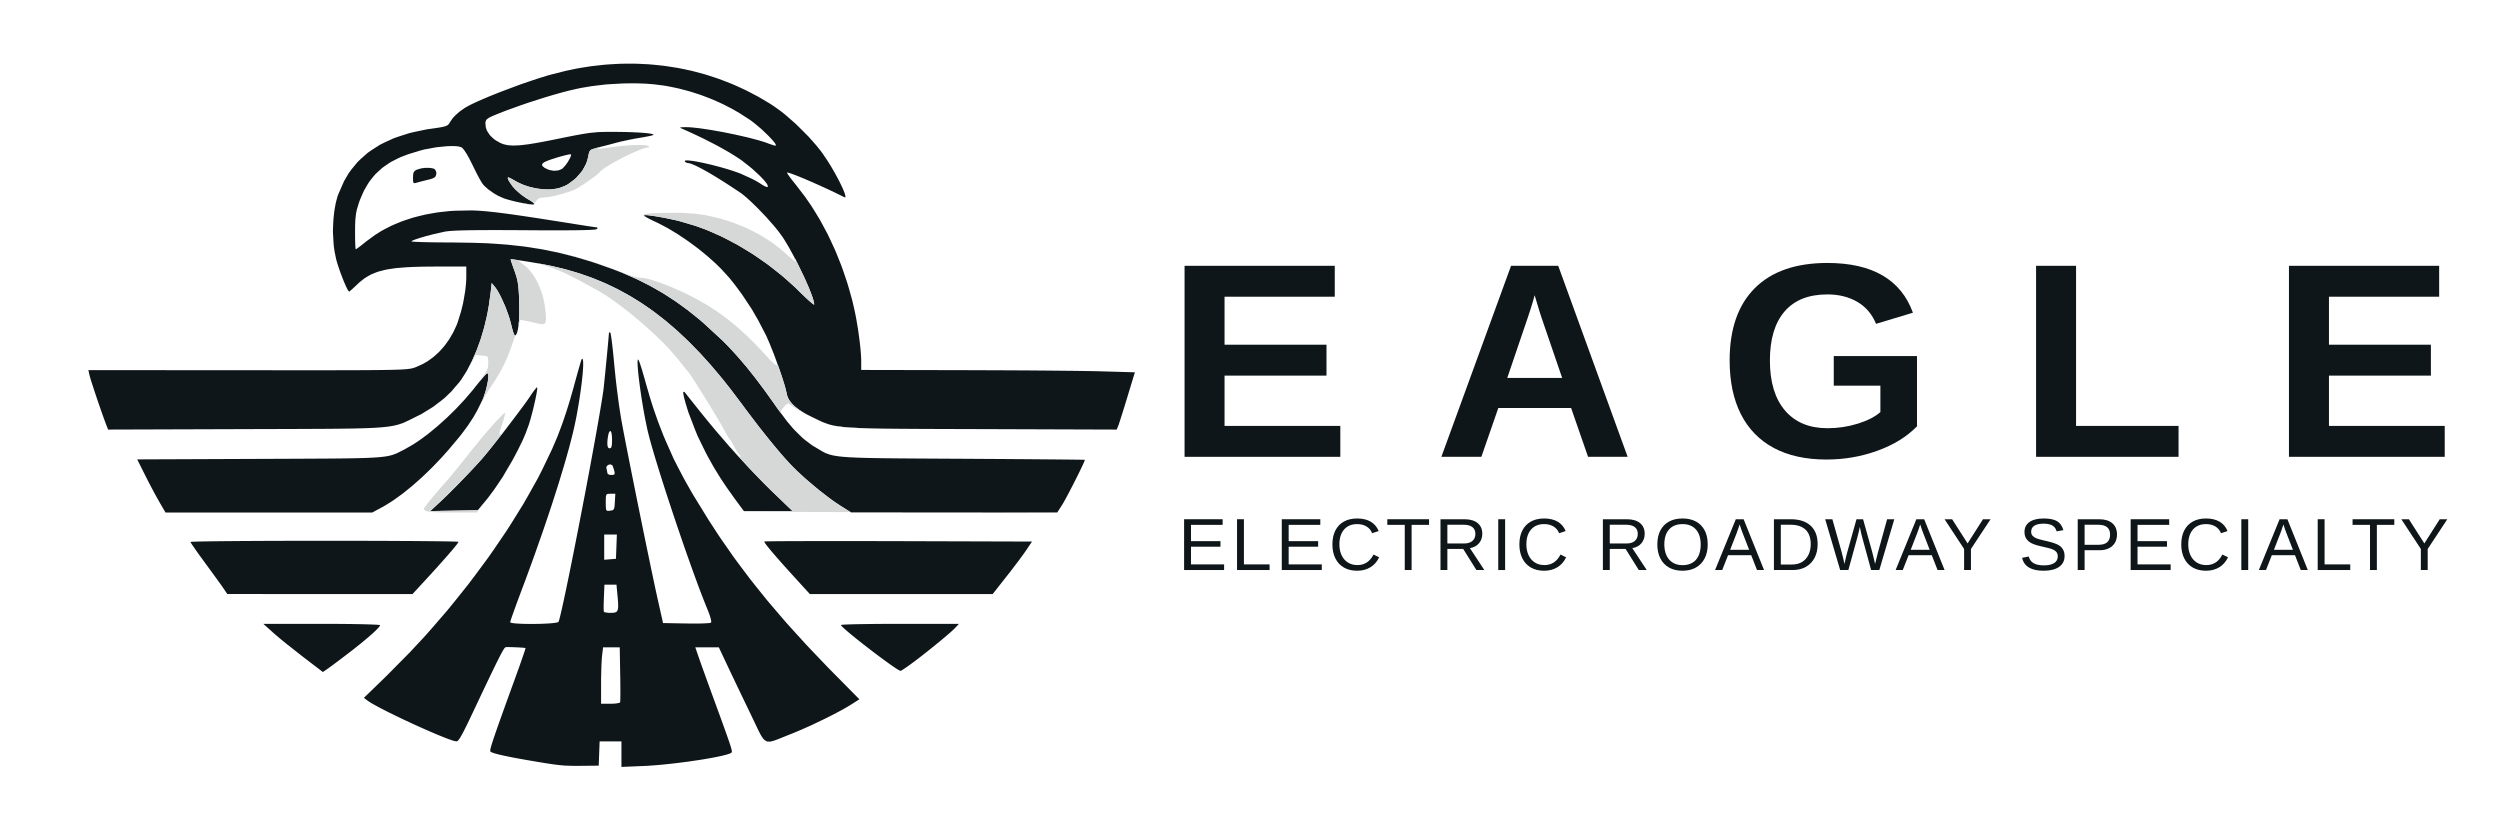
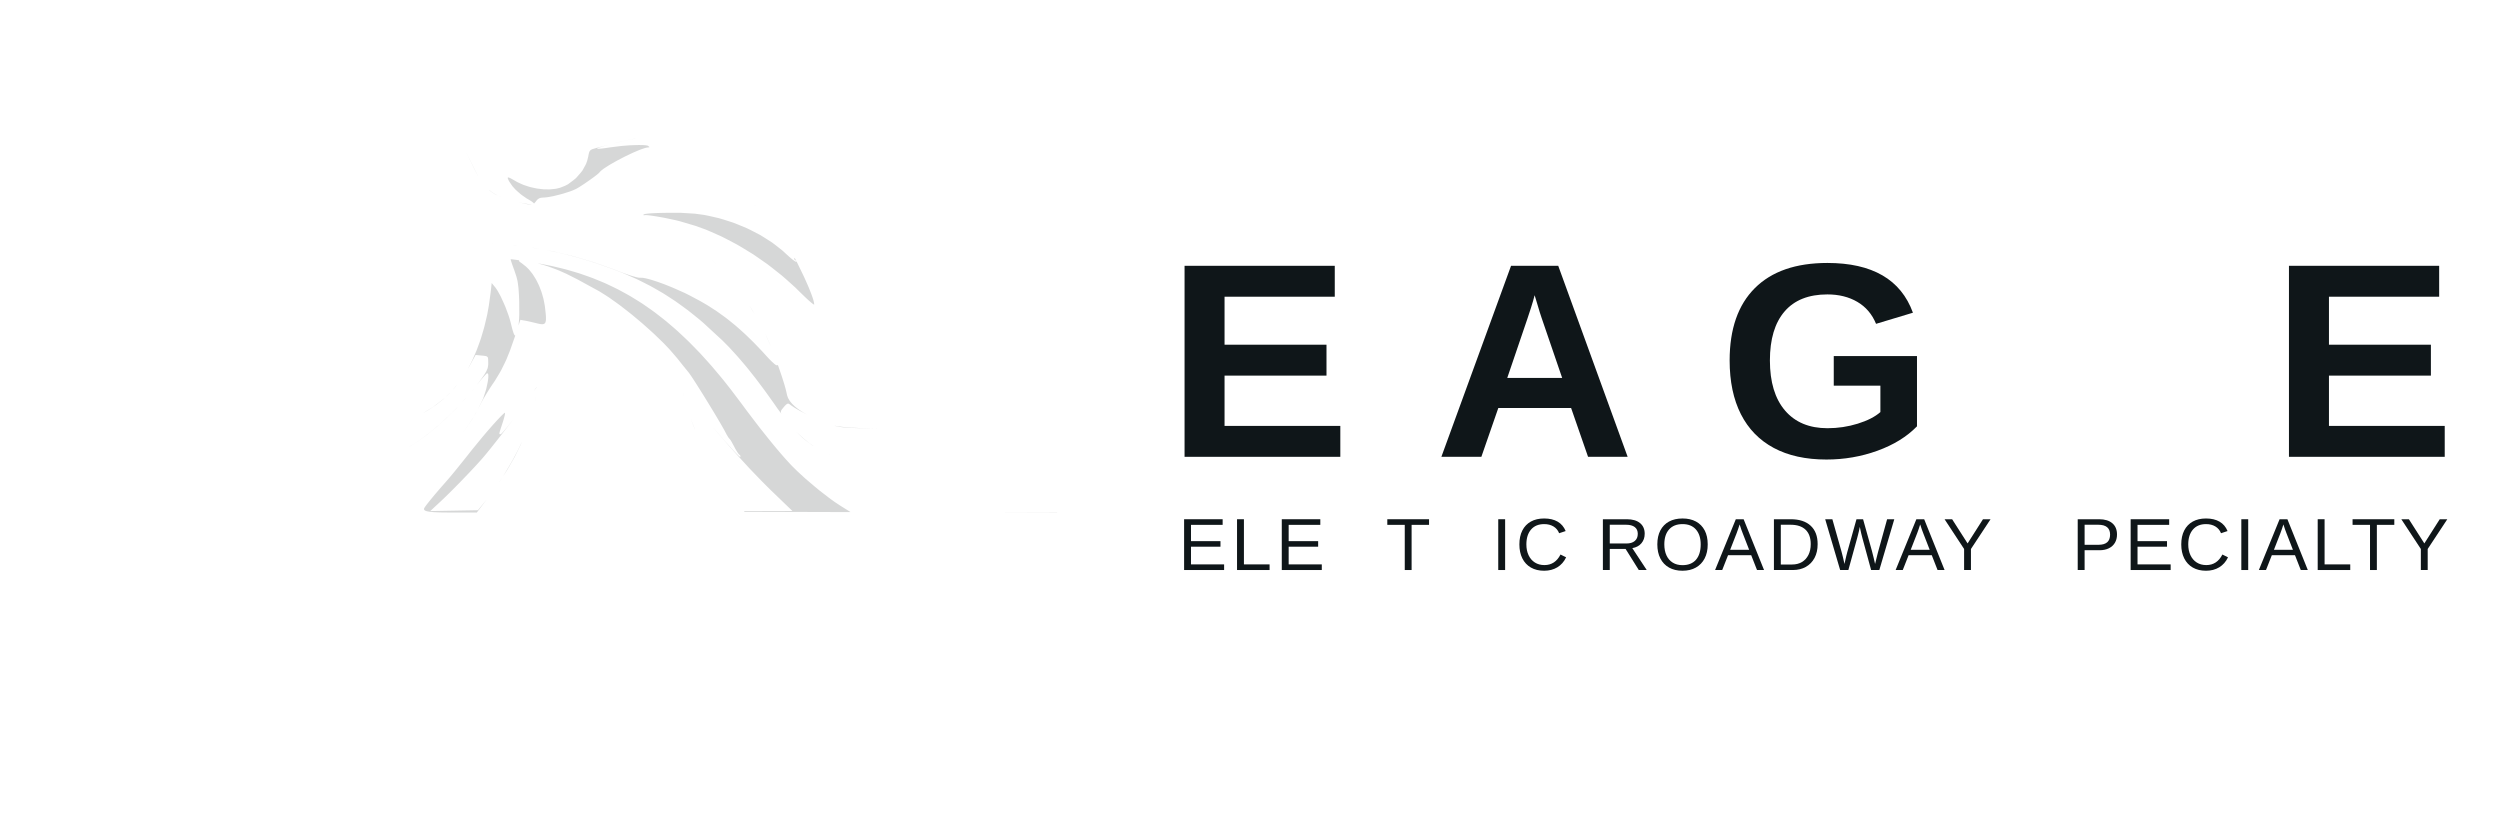
<svg xmlns="http://www.w3.org/2000/svg" xmlns:ns1="http://www.serif.com/" width="100%" height="100%" viewBox="0 0 180 60" version="1.1" xml:space="preserve" style="fill-rule:evenodd;clip-rule:evenodd;stroke-linejoin:round;stroke-miterlimit:2;">
  <rect id="Artboard1" x="0" y="0" width="180" height="60" style="fill:none;" />
  <g id="Artboard11" ns1:id="Artboard1">
    <g id="EAGLE" transform="matrix(0.223,0,0,0.223,-42.448,-20.455)">
      <g transform="matrix(0.506,0,0,0.506,124.839,17.88)">
-         <path d="M518.98,358.41L519.14,359.08L519.24,359.6L519.43,360.74L519.54,361.47L519.76,363.03L519.87,363.95L520.11,365.87L520.24,366.95L520.49,369.18L520.62,370.39L521.13,375.47L521.38,378.25L522.3,387.38L523.07,393.97L523.49,397.25L524.36,403.75L524.79,406.69L525.23,409.56L525.44,410.87L525.85,413.4L526.05,414.5L526.82,418.66L527.45,422.03L527.83,423.97L528.61,428.03L529.05,430.28L529.96,434.91L530.45,437.41L531.46,442.52L532,445.21L533.09,450.68L533.66,453.51L535.98,465.09L537.18,471L539.6,482.85L540.77,488.59L541.94,494.27L542.51,497.01L543.63,502.41L544.16,504.97L545.21,509.99L545.7,512.31L546.65,516.83L547.08,518.87L547.92,522.79L548.29,524.49L548.99,527.7L549.29,529L552.54,543.5L567.44,543.78L573.29,543.82L576.79,543.78L578.22,543.73L579.58,543.67L580.16,543.63L581.26,543.56L581.69,543.52L582.46,543.42L582.72,543.37L583.13,543.27L583.19,543.21L583.28,542.29L583.09,541.18L582.88,540.43L582.41,538.82L582.08,537.88L581.38,535.95L580.95,534.93L578.78,529.54L577.21,525.49L576.37,523.28L574.65,518.72L573.76,516.28L571.93,511.3L570.99,508.68L567.16,497.91L565.2,492.24L561.27,480.77L559.34,475.02L555.55,463.58L553.79,458.12L552.06,452.71L551.24,450.12L549.64,445.02L548.9,442.61L547.47,437.9L546.82,435.72L545.58,431.49L545.04,429.58L544.02,425.93L543.61,424.34L542.85,421.35L542.57,420.13L541.12,413.17L540.19,408.16L539.75,405.59L538.9,400.41L538.52,397.87L537.8,392.87L537.5,390.55L536.94,386.07L536.75,384.14L536.57,382.27L536.5,381.44L536.38,379.84L536.34,379.15L536.28,377.86L536.28,377.35L536.3,376.42L536.34,376.1L536.43,375.56L536.51,375.46L536.69,375.37L536.81,375.5L537.06,375.95L537.29,376.47L537.42,376.84L538.04,378.55L538.42,379.73L539.22,382.28L539.65,383.76L540.55,386.85L541,388.5L543.93,398.69L545.97,405.23L547.05,408.41L549.25,414.69L550.42,417.76L552.79,423.85L554.06,426.84L559.33,438.71L562.34,444.6L565.43,450.51L567.07,453.49L570.45,459.46L572.25,462.5L581.47,477.49L587.75,487.17L590.99,491.9L597.55,501.3L600.97,505.94L607.92,515.18L611.57,519.79L618.99,529.01L622.93,533.66L630.94,542.99L635.21,547.73L643.92,557.3L648.57,562.21L658.07,572.14L663.16,577.29L677.82,592.14L672.66,595.44L669.2,597.52L666.46,599.06L664.92,599.89L661.73,601.58L660.02,602.45L656.52,604.22L654.71,605.1L647.31,608.64L643.69,610.26L640.1,611.84L638.39,612.56L635.05,613.95L633.52,614.55L630.44,615.77L628.6,616.52L627.79,616.85L626.22,617.48L625.52,617.75L624.18,618.25L623.59,618.45L621.41,619.08L620.54,619.14L618.93,619.08L618.25,618.75L616.95,617.86L616.32,617.06L615.69,616.2L615.37,615.67L614.71,614.55L614.36,613.88L613.64,612.49L613.25,611.68L612.43,609.99L611.98,609.03L611.04,607.04L610.5,605.92L609.4,603.6L608.78,602.31L604.96,594.39L602.25,588.76L600.93,585.99L598.32,580.53L597.16,578.11L596.04,575.74L595.53,574.67L594.56,572.63L594.15,571.75L588.14,559L573.12,559L575.45,565.75L576.05,567.45L576.55,568.88L576.85,569.71L577.47,571.46L577.82,572.43L578.54,574.43L578.93,575.51L580.54,579.99L581.41,582.37L583.15,587.16L584,589.5L586.15,595.36L587.45,598.93L588.04,600.55L589.19,603.69L589.7,605.12L590.7,607.86L591.14,609.09L592,611.46L592.37,612.52L593.1,614.55L593.41,615.45L594.01,617.16L594.27,617.91L594.76,619.34L594.97,619.95L595.69,622.16L595.92,622.94L596.29,624.31L596.37,624.75L596.47,625.49L596.44,625.71L596.35,626.05L596.25,626.15L595.42,626.65L594.53,627L593.92,627.19L592.61,627.58L591.81,627.78L590.12,628.2L589.16,628.41L587.14,628.84L586.03,629.06L583.74,629.5L582.51,629.72L577.35,630.61L574.53,631.04L568.76,631.89L565.77,632.28L559.76,633.03L556.8,633.36L550.92,633.96L548.15,634.19L542.77,634.59L540.39,634.69L526,635.31L526,619L512.08,619L511.5,634.5L501.5,634.6L497.38,634.62L494.98,634.61L493.89,634.59L489.79,634.45L487.75,634.27L485.69,634.06L484.58,633.92L482.29,633.62L480.99,633.43L478.28,633.02L476.72,632.77L473.43,632.23L471.5,631.91L464.73,630.75L460.67,630.02L458.87,629.69L455.4,629.03L453.9,628.72L451.03,628.13L449.82,627.85L447.54,627.32L446.62,627.07L444.93,626.6L444.3,626.39L443.19,625.98L442.85,625.8L442.32,625.45L442.27,625.3L442.3,624.43L442.51,623.39L442.73,622.59L443.24,620.82L443.63,619.61L444.49,616.96L445.07,615.27L445.67,613.52L446.01,612.54L446.71,610.52L447.1,609.4L447.92,607.09L448.37,605.82L449.3,603.21L449.81,601.79L450.86,598.87L451.43,597.28L452.6,594.02L453.24,592.26L454.55,588.66L455.25,586.72L456.69,582.75L457.47,580.62L460.4,572.49L461.27,570.04L461.66,568.92L462.42,566.75L462.75,565.79L463.38,563.96L463.64,563.2L464.12,561.77L464.3,561.22L464.6,560.25L464.69,559.95L464.8,559.49L464.78,559.47L464.23,559.35L463.48,559.26L462.97,559.22L460.55,559.05L459.13,558.99L456.22,558.87L454.97,558.85L453.77,558.83L453.3,558.83L452.44,558.85L452.19,558.88L451.63,559.24L451.12,559.87L450.76,560.44L449.97,561.76L449.44,562.74L448.88,563.78L448.57,564.4L447.9,565.68L447.53,566.43L446.75,567.99L446.31,568.88L445.4,570.73L444.89,571.77L443.83,573.94L443.25,575.15L442.04,577.66L441.38,579.05L440.01,581.92L439.25,583.5L437.71,586.75L436.86,588.53L435.12,592.2L434.18,594.19L432.25,598.28L431.2,600.5L428.81,605.53L427.42,608.4L426.82,609.61L425.68,611.89L425.19,612.83L424.27,614.58L423.87,615.28L423.13,616.55L422.81,617.03L422.22,617.89L421.97,618.18L421.5,618.68L421.29,618.81L420.9,619L420.73,619L419.41,618.77L418.1,618.39L417.26,618.1L415.45,617.46L414.39,617.06L412.16,616.19L410.92,615.68L408.34,614.63L406.95,614.04L404.11,612.83L402.61,612.17L396.46,609.45L393.27,607.99L386.88,605.02L383.81,603.55L377.8,600.62L375.15,599.28L372.57,597.95L371.41,597.34L369.17,596.14L368.21,595.6L366.39,594.56L365.67,594.11L364.35,593.26L363.9,592.93L361.66,591.23L376.25,577.08L391.12,562.04L400.83,551.61L405.56,546.24L414.92,535.4L419.43,529.86L428.34,518.72L432.59,513.08L440.97,501.76L444.92,496.08L452.67,484.7L456.27,479.03L463.3,467.7L466.52,462.11L472.74,450.96L475.52,445.5L481.69,432.61L485.28,424.23L486.91,419.9L488.52,415.54L489.29,413.28L490.83,408.69L491.59,406.29L493.1,401.39L493.85,398.8L495.36,393.51L496.13,390.68L497.76,384.75L498.74,381.25L499.15,379.84L499.54,378.49L499.71,377.92L500.03,376.85L500.16,376.44L500.39,375.71L500.47,375.48L500.6,375.11L500.63,375.08L501,374.87L501.21,374.98L501.28,375.15L501.42,375.57L501.47,375.9L501.55,376.61L501.57,377.08L501.59,379.19L501.52,380.6L501.33,383.65L501.15,385.47L500.76,389.28L500.49,391.42L499.91,395.83L499.56,398.2L498.82,403.03L498.39,405.55L497.49,410.64L496.99,413.21L496.11,417.47L495.41,420.54L495.02,422.19L494.18,425.56L493.72,427.35L492.76,431L492.23,432.93L491.15,436.84L490.56,438.89L489.36,443.04L488.71,445.2L486.03,454.06L484.53,458.78L481.44,468.41L479.76,473.45L476.31,483.68L474.46,488.97L470.7,499.66L468.72,505.13L464.7,516.13L462.6,521.69L459.65,529.61L458.76,532.03L458.36,533.14L457.58,535.3L457.23,536.26L456.58,538.1L456.3,538.89L455.79,540.36L455.6,540.93L455.26,541.98L455.16,542.31L455,542.87L455,542.94L455.33,543.22L455.86,543.39L456.27,543.47L457.16,543.61L457.73,543.67L458.93,543.78L459.62,543.82L462.64,543.98L464.39,544.02L468.01,544.07L469.89,544.06L473.67,544.01L475.46,543.95L478.94,543.8L480.42,543.69L481.84,543.57L482.46,543.5L483.62,543.36L484.09,543.28L484.94,543.12L485.23,543.03L485.72,542.84L485.8,542.74L486.04,542.2L486.26,541.52L486.39,541.03L486.68,539.96L486.85,539.28L487.2,537.84L487.4,536.98L487.82,535.19L488.05,534.17L488.52,532.05L488.78,530.87L489.31,528.45L489.59,527.14L490.16,524.44L490.47,523L491.72,516.97L492.41,513.64L493.8,506.77L494.54,503.09L496.04,495.57L496.82,491.63L498.39,483.66L499.18,479.56L502.38,462.97L503.94,454.73L505.48,446.54L506.22,442.55L507.67,434.67L508.36,430.91L509.69,423.53L510.3,420.09L511.48,413.41L512,410.39L512.5,407.44L512.73,406.05L513.18,403.35L513.39,402.1L513.78,399.67L513.95,398.57L514.27,396.44L514.41,395.5L514.53,394.56L514.64,393.63L514.7,393.03L514.84,391.76L514.92,391.01L515.08,389.44L515.17,388.56L515.55,384.85L515.76,382.78L516.17,378.54L516.38,376.38L516.8,372.07L516.99,370.05L517.36,366.15L517.51,364.5L517.65,362.92L517.71,362.23L517.82,360.93L517.87,360.41L517.94,359.46L517.96,359.14L518,358.59L518,358.49L518.23,358.14L518.57,358L518.79,358M514.28,559L513.65,564.25L513.52,565.56L513.44,566.66L513.4,567.29L513.26,570.07L513.2,571.7L513.01,578.74L513.01,582.25L513,595L518.92,595L521.24,594.92L522.63,594.8L523.19,594.71L524.23,594.51L524.57,594.4L525.12,594.15L525.17,594.01L525.23,593.47L525.26,592.78L525.27,592.29L525.29,591.21L525.3,590.55L525.31,589.13L525.32,588.32L525.31,584.78L525.29,582.7L525.25,578.35L525.2,576.01L524.91,559M342.23,544.02L346.99,544.05L349.21,544.07L353.56,544.12L355.54,544.15L359.37,544.22L361.06,544.25L364.27,544.34L365.62,544.38L368.11,544.48L369.06,544.53L370.74,544.63L371.24,544.69L372,544.8L372,544.86L371.61,545.66L370.97,546.46L370.48,546.98L369.38,548.1L368.68,548.77L367.17,550.17L366.27,550.96L364.4,552.61L363.34,553.5L361.14,555.34L359.93,556.33L354.85,560.4L352,562.58L349.09,564.8L347.69,565.87L344.93,567.95L343.7,568.87L341.39,570.6L340.49,571.25L339.65,571.87L339.32,572.11L338.71,572.55L338.5,572.69L335.5,574.75L322.9,565.13L312.12,556.64L308.78,553.92L307.38,552.74L306.03,551.61L305.44,551.11L304.34,550.15L303.9,549.75L297.5,544.01L334.75,544M738.92,546.62L737.28,548.21L735.67,549.66L734.65,550.54L732.49,552.39L731.26,553.41L728.72,555.53L727.35,556.65L721.7,561.22L718.9,563.42L716.12,565.58L714.81,566.58L712.27,568.5L711.14,569.33L709.41,570.59L708.62,571.14L707.09,572.21L706.45,572.63L705.28,573.39L704.88,573.63L704.21,574L704.12,574L703.31,573.69L702.42,573.2L701.83,572.82L700.53,571.99L699.76,571.46L698.13,570.35L697.22,569.7L695.32,568.34L694.29,567.6L692.2,566.06L691.1,565.25L686.58,561.86L684.28,560.09L679.69,556.54L677.56,554.84L675.46,553.17L674.49,552.38L672.59,550.83L671.74,550.12L670.12,548.75L669.43,548.15L668.14,547.02L667.64,546.55L666.75,545.7L666.49,545.39L666.07,544.87L666.06,544.75L666.82,544.6L668.06,544.5L669.01,544.46L671.13,544.37L672.48,544.33L675.38,544.25L677.08,544.22L680.66,544.16L682.66,544.13L686.8,544.08L689.05,544.06L693.66,544.03L696.11,544.02L701.08,544L741.35,544M515.15,519L514.8,527.25L514.69,530.51L514.65,532.48L514.65,533.3L514.66,534.8L514.68,535.31L514.74,536.15L514.78,536.25L514.98,536.45L515.23,536.54L515.8,536.71L516.19,536.78L518,537L519.09,537L520.74,536.94L521.64,536.83L522,536.71L522.66,536.43L522.91,536.21L523.36,535.7L523.51,535.34L523.76,534.55L523.83,534.03L523.92,532.9L523.91,532.18L523.87,530.63L523.8,529.69L523.64,527.68L523.53,526.48L522.83,519M667.18,491.18L669.73,491.18L680.18,491.19L685.72,491.2L696.98,491.23L702.83,491.24L787.98,491.5L784.24,497.07L783.31,498.41L782.54,499.5L782.09,500.11L780.15,502.77L779.01,504.29L774.11,510.74L771.68,513.82L762.87,525L646.22,525L637.32,515.25L632.53,509.97L629.65,506.77L628.37,505.32L625.91,502.54L624.84,501.32L622.81,498.98L621.96,497.97L620.37,496.08L619.75,495.3L618.61,493.86L618.21,493.32L617.52,492.34L617.35,492.03L617.13,491.54L617.2,491.47L617.69,491.42L618.45,491.39L619.03,491.38L620.34,491.35L621.18,491.34L623.01,491.31L624.1,491.3L626.41,491.28L627.74,491.27L630.51,491.25L632.06,491.25L635.26,491.23L637.01,491.22L640.61,491.21L642.55,491.21L646.52,491.2L648.64,491.19L652.95,491.19L655.22,491.18L662.27,491.18M353.68,491.01L364.59,491.04L369.7,491.05L374.75,491.07L377.17,491.08L381.94,491.1L384.22,491.12L388.69,491.14L390.8,491.15L394.95,491.18L396.88,491.2L400.67,491.23L402.41,491.25L405.81,491.28L407.35,491.3L410.32,491.33L411.64,491.35L414.17,491.39L415.25,491.41L417.3,491.45L418.14,491.47L419.68,491.52L420.25,491.54L421.26,491.58L421.56,491.6L422,491.65L422,491.67L421.63,492.39L421.02,493.25L420.55,493.85L419.5,495.17L418.81,495.99L417.35,497.73L416.47,498.75L414.63,500.87L413.58,502.06L411.4,504.53L410.19,505.88L407.71,508.64L406.36,510.13L403.6,513.15L402.13,514.75L392.69,525L274.5,524.98L272.32,521.74L271.69,520.82L271.1,519.98L270.73,519.45L269.93,518.34L269.47,517.7L268.51,516.37L267.98,515.63L265.73,512.52L264.47,510.8L261.9,507.29L260.59,505.5L256.87,500.39L254.7,497.34L253.83,496.1L253,494.9L252.66,494.4L252.01,493.44L251.77,493.07L251.34,492.39L251.21,492.17L251.01,491.8L251.01,491.75L251.45,491.67L252.18,491.62L252.75,491.6L254.03,491.55L254.87,491.53L256.67,491.48L257.75,491.46L260.04,491.41L261.36,491.39L264.12,491.35L265.66,491.33L268.85,491.29L270.59,491.27L274.18,491.24L276.12,491.22L280.08,491.19L282.2,491.17L286.51,491.14L288.78,491.13L293.41,491.1L295.83,491.09L300.75,491.07L303.3,491.06L313.77,491.03L319.33,491.02L330.62,491L336.5,491M515,487L515,503.12L522.5,502.5L523.08,487M440.85,384.38L441.05,385.07L441.07,385.61L441.05,386.84L440.97,387.61L440.75,389.24L440.58,390.16L439.74,394.07L439.13,396.11L437.79,400.13L437.01,401.81L433.91,407.98L431.74,411.82L430.54,413.7L428.06,417.45L426.64,419.4L423.67,423.35L421.93,425.5L415.84,432.75L411.7,437.41L409.6,439.65L405.38,444.04L403.26,446.12L399.02,450.19L396.9,452.1L392.69,455.82L390.6,457.53L386.46,460.85L384.42,462.35L380.4,465.23L378.44,466.49L374.58,468.88L372.73,469.88L366.95,473L235.09,473L231.16,466.25L229.24,462.82L227.71,460.02L226.89,458.48L225.23,455.35L224.42,453.78L222.83,450.69L222.13,449.28L217.02,439.07L295.26,438.75L302.98,438.72L307.88,438.7L310.2,438.69L314.77,438.67L316.93,438.66L321.18,438.64L323.19,438.63L327.14,438.61L329.01,438.6L332.67,438.58L334.4,438.57L341.03,438.53L343.96,438.5L349.58,438.44L352.04,438.4L356.75,438.31L358.8,438.26L362.7,438.15L364.38,438.08L367.58,437.93L368.95,437.84L371.55,437.65L372.66,437.53L374.76,437.29L375.66,437.15L377.37,436.86L378.12,436.68L379.54,436.32L380.18,436.12L382.58,435.22L383.74,434.66L386.13,433.43L387.6,432.68L392.89,429.66L396.62,427.22L398.56,425.83L402.47,422.92L404.46,421.31L408.46,418L410.47,416.22L414.48,412.59L416.46,410.68L420.39,406.81L422.3,404.8L426.06,400.76L427.84,398.7L431.35,394.57L432.97,392.5L435.49,389.36L437.05,387.5L437.71,386.74L438.94,385.35L439.39,384.9L440.14,384.17L440.28,384.12M537.23,186.66L543.38,186.96L546.44,187.23L552.53,187.85L555.55,188.28L561.58,189.22L564.57,189.81L570.52,191.07L573.46,191.82L579.32,193.4L582.22,194.31L587.98,196.21L590.82,197.28L596.48,199.49L599.26,200.71L604.8,203.24L607.52,204.62L612.93,207.46L615.59,208.99L620.86,212.14L623.44,213.83L627.16,216.48L629.82,218.56L631.21,219.72L636.9,224.7L639.73,227.45L645.34,233.08L647.84,235.88L650.27,238.66L651.36,240L653.45,242.63L654.34,243.86L657.34,248.28L659.34,251.46L660.3,253.09L662.2,256.36L663.07,257.95L664.75,261.1L665.48,262.56L666.84,265.36L667.36,266.57L668.29,268.82L668.56,269.66L668.79,270.45L668.85,270.76L668.93,271.32L668.91,271.51L668.83,271.82L668.72,271.87L668.45,271.89L668.25,271.79L662.78,269.09L658.94,267.26L656.99,266.36L653.09,264.57L651.18,263.71L647.41,262.03L645.63,261.27L642.17,259.79L640.62,259.15L637.66,257.95L636.44,257.49L634.17,256.65L633.36,256.4L632.61,256.17L632.33,256.11L631.83,256.01L631.68,256L631.83,256.57L632.39,257.47L632.85,258.13L633.9,259.57L634.57,260.44L636,262.25L636.82,263.25L643.05,271.35L647,277.03L648.87,280L652.53,286.01L654.25,289.14L657.62,295.47L659.19,298.75L662.25,305.36L663.66,308.77L666.4,315.65L667.65,319.18L670.05,326.3L671.13,329.94L673.19,337.27L674.08,341L675.01,345.18L675.61,348.21L675.9,349.8L677,356.34L677.46,359.61L677.89,362.87L678.08,364.43L678.42,367.5L678.56,368.93L678.79,371.7L678.86,372.93L678.98,375.28L678.98,376.25L679,382L744.75,382.13L771.98,382.23L780.86,382.28L785.14,382.3L793.56,382.37L797.52,382.4L805.24,382.47L808.76,382.51L812.21,382.55L813.84,382.56L817.02,382.6L818.5,382.62L821.38,382.67L822.7,382.69L825.25,382.73L826.39,382.75L828.57,382.79L829.52,382.81L831.32,382.86L832.06,382.88L853.62,383.5L848.75,399.5L846.79,405.89L845.57,409.81L845.04,411.47L844.53,413.07L844.31,413.76L843.88,415.09L843.7,415.63L843.37,416.63L843.24,416.99L843.02,417.62L842.95,417.78L842.02,420.05L755.26,419.75L746.45,419.73L740.87,419.71L738.22,419.7L733.02,419.68L730.55,419.67L725.71,419.66L723.42,419.65L718.92,419.63L716.79,419.62L712.62,419.6L710.66,419.59L706.8,419.56L704.99,419.55L701.43,419.52L699.76,419.5L696.49,419.47L694.95,419.45L691.95,419.41L690.54,419.39L685.17,419.29L682.82,419.22L678.35,419.08L676.42,418.99L672.73,418.81L671.14,418.69L668.11,418.45L666.8,418.3L664.31,417.99L663.23,417.81L661.15,417.43L660.23,417.2L658.45,416.74L657.63,416.47L654.48,415.31L652.88,414.57L651.24,413.8L650.36,413.37L648.53,412.48L647.5,411.99L644.08,410.26L642,409.09L641.07,408.5L639.26,407.32L638.46,406.72L636.93,405.52L636.27,404.92L635.01,403.71L634.48,403.09L633.49,401.87L633.1,401.25L632.38,400.01L632.13,399.39L631.69,398.14L631.57,397.51L630.81,394.29L630.07,391.63L629.6,390.1L628.6,386.93L628.03,385.21L626.83,381.69L626.19,379.88L623.49,372.5L622.11,369.02L620.73,365.6L620.06,364.03L618.75,361L618.14,359.7L613.22,350.21L609.38,343.62L607.28,340.35L602.98,333.89L600.77,330.87L598.56,327.9L597.46,326.5L595.26,323.75L594.18,322.49L589.66,317.57L586.29,314.24L584.47,312.58L580.73,309.27L578.76,307.64L574.75,304.41L572.67,302.85L568.48,299.78L566.35,298.32L562.07,295.47L559.94,294.16L555.67,291.61L553.57,290.47L549.41,288.29L547.4,287.36L544.49,285.95L542.84,285.09L542.2,284.73L541.06,284.05L540.73,283.81L540.27,283.4L540.34,283.33L541.13,283.19L542.15,283.21L542.86,283.28L544.41,283.45L545.35,283.58L547.33,283.87L548.44,284.05L553.16,284.88L555.72,285.41L560.89,286.52L563.33,287.13L573.15,290.03L579.79,292.42L583.12,293.84L589.79,296.81L593.11,298.49L599.75,301.99L603.03,303.92L609.56,307.91L612.76,310.07L619.11,314.5L622.19,316.87L628.29,321.71L631.23,324.26L637.01,329.46L639.75,332.18L643.34,335.65L645.44,337.6L646.28,338.33L647.08,339.01L647.41,339.28L648.04,339.78L648.27,339.94L648.69,340.22L648.81,340.27L649,340.31L649,340.23L648.86,339.05L648.63,338.03L648.46,337.42L648.07,336.13L647.82,335.4L647.28,333.88L646.96,333.04L645.56,329.5L644.7,327.51L642.88,323.41L641.86,321.24L637.54,312.35L635.26,308.13L632.98,303.99L631.88,302.11L629.7,298.51L628.7,297L626.32,293.75L624.35,291.28L623.22,289.94L618.35,284.41L615.71,281.64L613.06,278.9L611.76,277.62L609.19,275.11L607.99,273.99L605.65,271.87L604.62,271.01L602.66,269.43L601.88,268.9L595.69,264.79L591.78,262.26L589.94,261.1L586.35,258.87L584.69,257.87L581.46,255.96L580.01,255.14L577.19,253.59L575.96,252.95L573.61,251.77L572.62,251.34L570.77,250.57L570.05,250.34L568.76,250L568.34,250L567.28,249.68L566.64,249.22L566.45,248.92L566.46,248.54L566.76,248.38L567.04,248.34L567.69,248.28L568.14,248.3L569.1,248.35L569.68,248.41L572.28,248.74L573.9,249.03L577.32,249.69L579.23,250.11L583.16,251.02L585.21,251.54L589.34,252.63L591.37,253.21L595.38,254.41L597.24,255.03L600.83,256.27L602.36,256.88L609.13,259.96L611.27,261.07L612.19,261.59L613.9,262.59L614.5,263L616.24,264.1L617.3,264.68L617.74,264.88L618.57,265.2L618.85,265.25L619.33,265.28L619.4,265.16L619.27,264.11L618.68,263.06L618.16,262.39L617,260.96L616.25,260.14L614.63,258.44L613.68,257.53L609.58,253.73L607.25,251.84L602.49,248.11L600.16,246.56L596.88,244.47L594.44,243L593.11,242.23L587.52,239.1L584.44,237.49L578.12,234.27L574.84,232.7L568.24,229.62L565,228.22L563.77,227.63L563.46,227.37L563.6,227.29L564.07,227.17L564.63,227.14L565.97,227.09L567,227.07L569.09,227.12L570.73,227.23L571.65,227.32L575.62,227.75L577.93,228.08L582.72,228.8L585.3,229.25L590.55,230.19L593.23,230.72L598.59,231.82L601.18,232.4L606.29,233.57L608.63,234.16L613.12,235.35L615.02,235.92L616.85,236.48L617.66,236.75L619.19,237.29L619.83,237.55L622.96,238.62L623.75,238.81L624.02,238.85L624.47,238.87L624.53,238.81L624.38,238L623.8,237.07L623.3,236.46L622.19,235.14L621.48,234.37L619.97,232.78L619.1,231.93L615.41,228.4L613.44,226.72L611.48,225.07L610.54,224.32L608.68,222.9L607.83,222.32L601.64,218.32L597.37,215.82L595.18,214.66L590.75,212.39L588.49,211.35L583.92,209.33L581.59,208.41L576.9,206.63L574.51,205.83L569.72,204.31L567.29,203.65L562.41,202.38L559.94,201.85L554.99,200.86L552.5,200.47L546.52,199.72L542.27,199.38L540.04,199.27L535.51,199.12L533.18,199.12L528.47,199.15L526.08,199.24L516.46,199.79L511.72,200.34L507.01,200.93L504.72,201.29L500.2,202.06L498.03,202.51L493.02,203.65L489.33,204.59L487.34,205.13L483.27,206.27L481.14,206.9L476.81,208.2L474.58,208.9L465.54,211.82L461.04,213.39L452.12,216.6L448,218.23L445.5,219.23L444.1,219.81L443.53,220.07L442.45,220.57L442.02,220.8L441.22,221.24L440.91,221.45L439.89,222.27L439.64,222.72L439.26,223.64L439.19,224.22L439.43,227.19L440.13,229.23L440.73,230.23L442.08,232.2L442.96,233.11L444.87,234.87L446,235.62L448.55,237.07L450.31,237.83L451.28,238.09L453.3,238.55L454.45,238.66L456.87,238.82L458.28,238.78L461.26,238.63L463.02,238.44L466.72,237.98L468.89,237.63L471.12,237.27L472.33,237.05L474.81,236.61L476.14,236.36L478.88,235.83L480.36,235.54L483.38,234.94L485.01,234.6L488.75,233.84L491.05,233.38L492.11,233.17L496.1,232.38L497.8,232.06L501.03,231.48L502.44,231.25L505.16,230.84L506.4,230.69L511.15,230.23L513.68,230.15L516.27,230.09L517.72,230.08L520.75,230.08L522.51,230.09L527.99,230.16L531.4,230.25L532.97,230.31L536,230.45L537.34,230.53L539.9,230.7L540.98,230.8L542.99,231L543.78,231.11L545.18,231.34L545.62,231.46L546.33,231.71L546.4,231.84L546.34,232.09L546,232.22L544.83,232.54L543.55,232.82L542.74,232.98L541,233.31L540.03,233.49L538.03,233.83L537,234L533.5,234.62L530.86,235.14L529.5,235.44L526.78,236.03L525.5,236.33L523.03,236.93L522,237.21L515.39,238.96L513.27,239.51L512.35,239.75L510.64,240.2L510.02,240.36L507.52,241.09L506.43,241.6L506.09,241.96L505.52,242.77L505.33,243.39L504.99,244.79L504.82,245.82L504.14,248.54L503.48,250.35L503.05,251.24L501.11,254.76L499.81,256.4L497.01,259.57L495.35,260.94L491.88,263.53L489.96,264.52L486.8,265.76L484.44,266.34L483.16,266.51L480.54,266.77L479.16,266.78L476.37,266.73L474.94,266.59L472.06,266.23L470.62,265.94L467.73,265.29L466.32,264.86L463.52,263.92L462.18,263.35L459.55,262.13L458.32,261.42L456.56,260.42L455.6,259.89L455.23,259.7L454.54,259.38L454.29,259.29L453.84,259.16L453.71,259.17L453.49,259.25L453.46,259.36L453.45,259.63L453.52,259.85L453.95,260.91L454.39,261.75L456.42,264.71L458.27,266.79L459.38,267.82L461.69,269.85L462.95,270.78L465.53,272.57L466.84,273.31L468.46,274.31L469.33,274.94L469.64,275.21L470.18,275.73L470.29,275.92L470.4,276.25L470.28,276.33L469.37,276.44L468.31,276.38L467.6,276.3L466.08,276.09L465.19,275.94L463.34,275.61L462.34,275.42L458.21,274.53L456.19,274.02L454.22,273.5L453.31,273.23L451.57,272.7L450.84,272.44L447.31,270.88L444.88,269.51L443.7,268.72L441.39,267.07L440.37,266.21L438.43,264.45L437.68,263.59L437.22,262.97L436.83,262.36L436.59,261.98L435.58,260.24L434.97,259.13L433.71,256.77L433.04,255.44L431.68,252.73L431.02,251.33L428.84,247.01L427.48,244.55L426.86,243.57L425.68,241.77L425.18,241.16L424.25,240.13L423.9,239.95L422.3,239.45L420.83,239.24L419.92,239.19L417.99,239.14L416.9,239.16L414.63,239.25L413.4,239.35L408.26,239.87L405.57,240.32L400.16,241.33L397.63,242L389.89,244.37L385.22,246.15L383.11,247.15L379.03,249.23L377.2,250.4L373.68,252.83L372.1,254.19L369.07,257.01L367.73,258.57L365.15,261.82L364.02,263.62L361.85,267.34L360.9,269.39L359.08,273.62L358.29,275.94L357.18,279.67L356.67,282.1L356.5,283.44L356.21,286.24L356.14,287.92L356.07,289.66L356.06,290.62L356.03,292.63L356.03,293.75L356.05,298.12L356.11,300.68L356.15,301.7L356.25,303.54L356.3,304.11L356.36,304.62L356.4,304.77L356.46,305L356.49,305L357.18,304.6L358.07,303.97L358.68,303.51L360,302.5L360.78,301.89L362.38,300.62L363.24,299.92L368.76,295.87L372.69,293.39L374.77,292.26L379.02,290.07L381.25,289.1L385.79,287.22L388.16,286.4L392.97,284.83L395.48,284.17L400.55,282.92L403.18,282.42L408.49,281.5L411.23,281.17L416.77,280.58L419.61,280.41L430.61,280.2L434.56,280.36L436.79,280.53L439.07,280.71L440.29,280.83L442.81,281.08L444.17,281.23L446.97,281.55L448.49,281.74L451.62,282.14L453.32,282.37L456.82,282.85L458.73,283.12L462.66,283.69L464.8,284.01L469.2,284.67L471.59,285.03L476.5,285.79L479.17,286.21L484.65,287.07L487.62,287.54L493.71,288.5L497,289.03L501.92,289.81L504.86,290.26L506.07,290.44L508.28,290.76L509.01,290.86L509.89,290.98L510.25,291.02L510.31,291.01L510.69,291.32L510.64,291.78L510.45,292.08L509.64,292.33L508.45,292.48L507.52,292.54L505.44,292.66L504.05,292.7L501.04,292.79L499.17,292.82L495.2,292.88L492.84,292.89L487.87,292.92L485.01,292.92L479.02,292.91L475.62,292.9L472.17,292.89L470.34,292.88L466.61,292.85L464.64,292.84L458.57,292.8L454.75,292.78L452.95,292.78L449.43,292.76L443.04,292.76L437.28,292.77L434.78,292.79L430.03,292.84L428.01,292.88L424.19,292.96L422.59,293.02L419.6,293.14L418.38,293.22L416.12,293.38L415.23,293.48L413.61,293.69L413,293.81L406.08,295.37L401.35,296.59L399.27,297.21L397.25,297.81L396.37,298.09L394.72,298.64L394.07,298.88L392.9,299.34L392.55,299.52L392,299.85L392,299.95L392.54,300.08L393.4,300.17L394.07,300.21L395.55,300.29L396.5,300.33L398.52,300.4L399.71,300.43L402.2,300.49L403.6,300.52L406.49,300.57L408.06,300.59L414.64,300.65L418.25,300.66L431.85,300.86L440.39,301.17L444.46,301.42L452.45,301.99L456.28,302.38L463.84,303.23L467.51,303.77L474.78,304.92L478.35,305.61L485.46,307.07L489,307.93L496.07,309.73L499.65,310.76L506.83,312.92L510.5,314.13L520.47,317.65L526.79,320.11L529.81,321.41L535.76,324.05L538.62,325.45L544.27,328.32L547.01,329.85L552.44,332.98L555.09,334.66L560.36,338.1L562.96,339.95L568.14,343.73L570.73,345.77L575.9,349.93L578.5,352.18L590.53,363.28L594.35,367.14L596.22,369.15L599.96,373.25L601.83,375.4L605.57,379.8L607.46,382.14L611.26,386.93L613.21,389.49L617.14,394.75L619.18,397.57L623.32,403.37L625.49,406.5L631.57,414.66L635.58,419.42L637.58,421.47L641.58,425.35L643.58,426.98L647.59,430.02L649.62,431.25L653.58,433.64L655.92,434.92L657.21,435.42L658.55,435.9L659.31,436.11L660.88,436.5L661.8,436.67L663.72,437L664.84,437.14L667.21,437.4L668.6,437.51L671.52,437.72L673.23,437.8L676.82,437.96L678.9,438.03L683.25,438.15L685.75,438.2L690.98,438.29L693.96,438.33L697,438.36L698.62,438.38L701.92,438.41L703.68,438.43L707.26,438.45L709.15,438.47L713.02,438.5L715.06,438.51L719.23,438.53L721.43,438.55L725.92,438.57L728.28,438.59L733.09,438.61L735.62,438.63L740.77,438.66L743.48,438.67L759.15,438.77L769.11,438.83L773.78,438.87L782.88,438.93L787.04,438.96L791.13,439L793.06,439.01L796.85,439.04L798.62,439.06L802.08,439.09L803.68,439.1L806.78,439.13L808.19,439.15L810.92,439.17L812.13,439.19L814.44,439.21L815.44,439.23L817.32,439.25L818.09,439.26L819.52,439.28L820.04,439.29L820.98,439.31L821.25,439.32L821.67,439.34L821.68,439.35L821.62,439.69L821.45,440.17L820.97,441.29L820.75,441.77L820.28,442.8L820,443.39L818.78,445.95L818.05,447.45L816.51,450.57L815.67,452.21L813.99,455.54L813.14,457.17L811.47,460.38L810.7,461.83L809.22,464.59L808.6,465.69L808.02,466.73L807.76,467.16L807.29,467.96L807.1,468.25L804.04,473L672.5,472.89L665.79,468.69L662.19,466.31L659.56,464.43L658.16,463.38L652.37,458.92L649.41,456.47L643.53,451.48L640.85,449.03L638.23,446.61L637.05,445.45L634.76,443.19L633.78,442.15L630.71,438.8L628.5,436.29L627.32,434.92L624.91,432.08L623.64,430.55L621.08,427.44L619.75,425.79L614.31,418.96L611.5,415.3L605.83,407.84L603,404L595.71,394.35L590.88,388.24L588.47,385.33L583.65,379.62L581.24,376.91L576.43,371.59L574.01,369.08L569.18,364.15L566.75,361.82L561.89,357.27L559.45,355.12L554.54,350.93L552.06,348.96L547.1,345.12L544.59,343.32L539.54,339.82L536.99,338.19L531.85,335.02L529.25,333.55L524.01,330.7L521.34,329.38L515.98,326.83L513.24,325.67L507.74,323.42L504.93,322.4L499.28,320.43L496.39,319.55L490.57,317.86L487.59,317.11L481.58,315.68L478.5,315.06L475.42,314.47L473.09,314.05L471.84,313.83L466.7,312.96L464.27,312.57L461.9,312.2L460.84,312.04L458.83,311.75L458.02,311.64L456.54,311.45L456.08,311.4L455.33,311.35L455.3,311.38L455.42,312L455.7,312.91L455.92,313.56L456.4,314.98L456.7,315.82L457.34,317.58L457.7,318.54L459.03,322.57L459.67,325.16L459.9,326.61L460.29,329.65L460.43,331.55L460.56,333.52L460.62,334.64L460.72,336.97L460.77,338.29L460.81,346.84L460.7,349.37L460.62,350.53L460.42,352.75L460.3,353.73L460.03,355.58L459.87,356.35L459.52,357.79L459.33,358.33L458.92,359.28L458.7,359.57L458.23,360L457.98,360L457.56,359.45L457.19,358.58L456.98,357.94L456.54,356.55L456.31,355.71L455.85,353.95L455.63,352.99L454.83,349.95L454.15,347.75L453.75,346.61L452.02,341.93L451.04,339.66L449.02,335.23L448.03,333.38L447.04,331.62L446.58,330.88L445.67,329.52L445.25,329.02L443.2,326.53L442.55,332.52L441.4,340.85L440.42,346.31L439.82,348.98L438.56,354.27L437.84,356.84L436.32,361.92L435.47,364.37L433.7,369.19L432.73,371.49L430.74,376.01L429.66,378.14L427.45,382.32L426.27,384.26L423.86,388.04L422.59,389.77L417.31,395.92L413.15,399.9L410.82,401.78L406.01,405.43L403.44,407.07L398.21,410.23L395.5,411.56L392.55,413.03L390.79,413.92L389.97,414.31L386.82,415.77L385.18,416.34L383.51,416.89L382.59,417.12L380.68,417.57L379.6,417.76L377.35,418.13L376.04,418.28L373.31,418.57L371.71,418.69L368.37,418.92L366.42,419.01L362.34,419.17L359.98,419.24L355.04,419.36L352.2,419.41L349.3,419.45L347.75,419.47L344.58,419.51L342.89,419.52L339.43,419.56L337.59,419.57L333.84,419.59L331.85,419.6L327.78,419.62L325.62,419.63L321.22,419.65L318.89,419.66L314.15,419.68L311.64,419.68L306.53,419.7L303.83,419.71L298.35,419.72L295.46,419.73L289.57,419.75L286.48,419.76L198.46,420.05L197.18,416.78L195.98,413.58L195.02,410.91L194.49,409.4L192.24,402.93L191.12,399.62L190.02,396.33L189.51,394.8L188.54,391.83L188.13,390.55L187.37,388.15L187.1,387.25L186.85,386.41L186.76,386.09L186.61,385.5L186.56,385.3L185.86,382.11L287.68,382.17L296.88,382.18L302.73,382.18L305.51,382.19L340.78,382.19L344.59,382.18L346.39,382.18L349.91,382.17L351.57,382.17L354.81,382.16L356.33,382.15L362.14,382.13L364.68,382.11L369.52,382.07L371.61,382.05L375.57,382L377.25,381.96L380.44,381.9L381.78,381.85L384.29,381.77L385.33,381.72L387.28,381.61L388.08,381.55L389.56,381.42L390.16,381.34L391.28,381.19L391.74,381.1L392.6,380.92L392.97,380.82L394.32,380.39L395,380.13L399.3,378.18L402.05,376.61L403.37,375.7L405.96,373.8L407.18,372.74L409.59,370.53L410.72,369.31L412.92,366.81L413.94,365.46L415.93,362.69L416.83,361.2L418.58,358.18L419.36,356.58L420.85,353.32L421.5,351.61L423.64,344.76L424.9,339.63L425.39,336.99L426.29,331.72L426.57,329.23L426.82,326.78L426.89,325.64L427,323.4L427,316L406.75,316.03L401.35,316.07L397.97,316.12L396.39,316.17L393.29,316.26L391.85,316.33L389.02,316.47L387.69,316.56L382.64,316.97L380.43,317.26L376.22,317.91L374.37,318.34L370.84,319.26L369.28,319.83L366.27,321.06L364.92,321.8L362.29,323.37L361.06,324.3L358.64,326.25L357.46,327.38L355.56,329.17L354.42,330.22L353.95,330.64L353.08,331.4L352.79,331.64L352.32,332L352.27,332L351.68,331.4L351.11,330.45L350.77,329.76L350.04,328.23L349.64,327.3L348.81,325.35L348.38,324.27L346.62,319.73L345.84,317.43L345.08,315.15L344.75,314.09L344.14,312.02L343.91,311.11L342.93,306.31L342.45,302.88L342.3,301.09L341.89,293.74L342.02,290.02L342.2,286.32L342.36,284.51L342.75,280.93L343.03,279.23L343.62,275.89L344,274.35L344.8,271.35L345.28,270.02L349.01,261.53L352.03,256.34L353.8,253.98L357.53,249.43L359.66,247.38L364.12,243.44L366.62,241.7L371.81,238.37L374.69,236.93L380.64,234.19L383.9,233.05L390.62,230.9L394.28,230.05L401.78,228.48L405.83,227.91L408.63,227.5L410.2,227.25L410.84,227.13L412.06,226.89L412.55,226.77L413.47,226.53L413.84,226.39L415.09,225.82L415.49,225.45L416.19,224.62L416.49,224.05L418.16,221.59L419.68,219.87L420.6,219.02L422.54,217.31L423.61,216.51L425.83,214.94L427,214.25L428.79,213.26L430.21,212.54L431.02,212.15L434.54,210.51L436.62,209.6L440.98,207.74L443.39,206.76L448.34,204.78L450.94,203.79L461.6,199.8L466.79,198.03L471.91,196.3L474.3,195.55L478.94,194.11L481,193.54L490.42,191.16L496.7,189.82L499.83,189.27L506.11,188.27L509.24,187.89L515.5,187.21L518.62,186.99L524.85,186.64L527.96,186.58L534.15,186.56M472.28,393.71L472.19,394.8L472.07,395.61L471.77,397.37L471.56,398.44L471.11,400.69L470.83,401.94L469.63,407.17L468.94,409.8L468.24,412.41L467.9,413.62L467.2,415.98L466.87,417L464.86,422.45L463.19,426.39L462.21,428.47L460.18,432.68L459.05,434.85L456.73,439.22L455.48,441.41L450.3,450.17L447.56,454.27L444.8,458.31L443.42,460.19L440.67,463.85L439.33,465.5L434.42,471.5L403.99,472.05L410.75,465.78L413.58,463.08L415.71,461L416.86,459.86L421.65,455.05L424.13,452.49L429.07,447.35L431.32,444.95L433.51,442.59L434.49,441.51L436.39,439.41L437.19,438.5L438.48,437L439.48,435.79L440.05,435.1L442.47,432.13L443.86,430.38L446.74,426.74L448.28,424.78L451.39,420.78L452.96,418.75L456.08,414.68L457.56,412.73L460.45,408.9L461.73,407.18L464.16,403.89L465.13,402.55L466.04,401.26L466.43,400.71L467.14,399.68L467.41,399.27L469.05,396.85L470.06,395.43L470.49,394.87L471.29,393.84L471.58,393.52L472.06,393.02L472.15,393.02M566.21,395.97L566.29,396.08L566.55,396.41L566.9,396.86L567.16,397.19L567.73,397.92L568.09,398.37L568.86,399.34L569.3,399.9L571.25,402.35L572.4,403.81L574.82,406.85L576.13,408.5L581.44,415.04L585.19,419.54L587.14,421.83L595.13,431.06L599.25,435.61L607.49,444.6L611.49,448.77L615.45,452.87L617.36,454.79L621.12,458.54L622.9,460.25L635.1,472L604.08,472L598.43,464.36L593.1,456.87L589.75,451.87L588.18,449.37L585.11,444.37L583.68,441.86L580.88,436.85L579.58,434.33L574.64,424.22L572.56,419.1L568.64,408.83L567.06,403.6L566.29,400.88L565.88,399.24L565.74,398.57L565.5,397.34L565.45,396.93L565.41,396.25L565.49,396.18L565.94,395.94M519.05,461L517.29,461.09L516.58,461.36L516.39,461.71L516.1,462.58L516.05,463.36L516.01,464.21L516.01,464.74L516,465.87L516,467.85L516.01,468.38L516.03,469.36L516.05,469.74L516.18,471.03L516.36,471.36L516.79,471.85L517.18,471.9L518.07,471.89L518.75,471.82L520.27,471.51L520.93,471.13L521.13,470.76L521.47,469.87L521.57,469.14L521.73,467.47L521.8,466.25L522.1,461M517.99,442.41L517.58,442.64L516.8,443.19L516.58,443.55L516.29,444.31L516.44,444.71L517,447.58L517.25,448.36L517.69,448.61L518.77,449L519.52,449L520.84,448.91L521.38,448.73L521.51,448.54L521.68,448.08L521.66,447.71L521.53,446.86L521.39,446.25L520.73,444.08L520.23,442.93L520.04,442.72L518.9,442.26M518.6,421.09L518.46,421.25L518.19,421.65L518.05,421.99L517.77,422.74L517.63,423.25L517.2,425.79L517.02,427.86L517.01,428.75L517.04,429.79L517.1,430.2L517.25,430.94L517.37,431.21L517.64,431.67L517.83,431.81L518.24,432L518.5,432L519.22,431.73L519.57,431.26L519.68,430.83L519.88,429.85L519.93,429.14L520,427.56L520,426.5L519.94,424.59L519.85,423.5L519.78,423.06L519.63,422.24L519.54,421.94L519.34,421.4L519.23,421.25L518.99,421.01L518.86,421.01M403.76,253.08L404.67,253.21L406.35,253.57L406.84,253.88L407.68,255.17L407.93,256.44L407.84,257.09L407.46,258.33L406.99,258.97L406.59,259.23L405.68,259.73L405.01,259.96L403.52,260.42L402.5,260.66L399.62,261.37L398.31,261.71L397.04,262.04L396.52,262.19L395.56,262.45L395.25,262.55L394.03,262.81L393.5,262.73L393.35,262.51L393.11,261.94L393.06,261.41L393,260.19L393,259.28L393.1,257.23L393.3,256.23L393.48,255.85L393.92,255.17L394.26,254.9L395.02,254.4L395.55,254.16L398.29,253.37L400.47,253.08L401.58,253.05M492.63,244.48L492.18,244.56L491.19,244.77L490.59,244.91L489.34,245.22L488.65,245.4L485.69,246.22L484.13,246.71L480.98,247.72L479.56,248.23L477.91,248.89L477.02,249.31L476.67,249.52L476.05,249.94L475.85,250.14L475.5,250.55L475.42,250.76L475.39,251.58L475.77,252.02L476.79,252.91L477.69,253.4L479.61,254.28L480.61,254.52L482.61,254.88L483.58,254.87L485.49,254.71L486.34,254.44L487.98,253.76L488.64,253.23L490.44,251.23L491.72,249.4L492.27,248.46L493.29,246.6L493.57,245.87L493.81,245.2L493.85,244.95L493.87,244.53L493.78,244.44L493.28,244.4L492.63,244.48Z" style="fill:rgb(15,22,25);fill-rule:nonzero;" />
-       </g>
+         </g>
      <g transform="matrix(0.506,0,0,0.506,124.839,17.88)">
        <path d="M807.26,468.01L807.07,468.3L803.98,473.1L756.4,472.96L804.04,473L807.1,468.25L807.26,468M451.7,409.37L451.7,410.02L451.54,410.9L451.39,411.5L451.05,412.82L450.83,413.59L450.34,415.2L450.06,416.06L449.28,418.44L448.86,419.72L448.71,420.21L448.43,421.12L448.34,421.45L448.18,422.05L448.15,422.26L448.13,422.86L448.27,422.94L448.64,423L448.94,423L449.3,422.76L449.7,422.37L449.98,422.08L450.57,421.42L450.93,421L451.69,420.11L452.12,419.59L453.97,417.33L455.03,415.98L456.82,413.71L456.08,414.68L452.96,418.75L451.39,420.78L448.28,424.78L446.74,426.74L443.86,430.38L442.47,432.13L440.05,435.1L439.48,435.79L438.48,437L437.19,438.5L436.39,439.41L434.49,441.51L433.51,442.59L431.32,444.95L429.07,447.35L424.13,452.49L421.65,455.05L416.86,459.86L415.71,461L413.58,463.08L410.75,465.78L403.99,472.05L434.42,471.5L439.33,465.5L440.12,464.52L433.71,473L418.11,472.98L413.01,472.95L410.1,472.9L408.87,472.85L406.57,472.75L405.63,472.68L403.89,472.52L403.21,472.41L401.96,472.19L401.52,472.05L400.73,471.76L400.49,471.58L400.11,471.21L400.05,470.99L400.03,470.52L400.13,470.26L400.55,469.55L401.06,468.81L401.43,468.32L402.22,467.28L402.71,466.67L403.73,465.39L404.31,464.68L406.79,461.66L408.2,460.02L411.08,456.67L412.53,455.03L415.85,451.22L418.24,448.38L419.66,446.65L421.12,444.86L421.93,443.85L423.62,441.76L424.57,440.58L426.53,438.12L427.63,436.74L429.92,433.85L431.21,432.23L437.8,424.2L440.06,421.55L441.16,420.28L443.32,417.81L444.32,416.69L446.28,414.53L447.13,413.61L448.76,411.89L449.41,411.24L450.6,410.08L450.99,409.76L451.63,409.29M473.09,314.05L475.42,314.47L478.5,315.06L481.58,315.68L487.59,317.11L490.57,317.86L496.39,319.55L499.28,320.43L504.93,322.4L507.74,323.42L513.24,325.67L515.98,326.83L521.34,329.38L524.01,330.7L529.25,333.55L531.85,335.02L536.99,338.19L539.54,339.82L544.59,343.32L547.1,345.12L552.06,348.96L554.54,350.93L559.45,355.12L561.89,357.27L566.75,361.82L569.18,364.15L574.01,369.08L576.43,371.59L581.24,376.91L583.65,379.62L588.47,385.33L590.88,388.24L595.71,394.35L603,404L605.83,407.84L611.5,415.3L614.31,418.96L619.75,425.79L621.08,427.44L623.64,430.55L624.91,432.08L627.32,434.92L628.5,436.29L630.71,438.8L633.78,442.15L634.76,443.19L637.05,445.45L638.23,446.61L640.85,449.03L643.53,451.48L649.41,456.47L652.37,458.92L658.16,463.38L659.56,464.43L662.19,466.31L665.79,468.69L672.21,472.7L604.58,472.5L604.2,472L635.1,472L622.9,460.25L621.12,458.54L617.36,454.79L615.45,452.87L611.49,448.77L607.49,444.6L599.25,435.61L595.13,431.06L587.14,421.83L585.19,419.54L583.37,417.35L584.47,418.67L586.44,420.96L590.33,425.46L592.11,427.48L593.86,429.44L594.66,430.34L596.23,432.07L596.94,432.83L598.28,434.27L598.86,434.87L599.94,435.97L600.36,436.38L601.13,437.09L601.38,437.28L601.79,437.54L601.84,437.49L601.95,436.86L601.65,436.39L601.36,436.2L600.75,435.57L600.23,434.85L599.92,434.38L598.62,432.24L598,431L596.18,427.67L595.67,426.84L595.47,426.55L595.11,426.07L595.01,426L594.59,425.55L594.21,425.02L593.99,424.68L593.05,423.1L592.59,422.2L591.76,420.64L591.06,419.38L590.65,418.66L588.84,415.51L587.75,413.67L585.47,409.83L584.23,407.78L581.69,403.61L580.41,401.52L577.84,397.36L576.62,395.42L574.25,391.65L573.21,390.03L572.19,388.46L571.74,387.76L570.86,386.43L570.48,385.87L569.77,384.83L569.49,384.43L568.96,383.72L568.79,383.5L565.51,379.47L562.97,376.29L561.61,374.57L556.88,369.08L553.14,365.13L551.04,363.08L546.72,358.92L544.41,356.82L539.71,352.62L537.29,350.56L532.41,346.5L529.98,344.58L525.14,340.82L522.79,339.11L518.18,335.84L516.03,334.43L511.85,331.81L510,330.8L507.04,329.19L504.88,328.01L503.79,327.42L501.64,326.24L500.65,325.7L498.76,324.66L498,324.25L490.95,320.69L486.15,318.55L483.78,317.62L479.07,315.88L476.84,315.19L472.49,313.94M374.58,468.88L375.08,468.57M601.03,467.88L600.74,467.5L600.45,467.09M392.73,455.79L392.72,455.79L393.87,454.78M448.44,453.02L447.18,454.83L447.56,454.27L449.95,450.69M821.45,440.17L820.97,441.29L820.75,441.78L820.28,442.8L820,443.39L818.78,445.96L818.04,447.46L816.5,450.58L815.99,451.6L816.51,450.57L818.05,447.45L818.78,445.95L820,443.39L820.28,442.8L820.75,441.77L820.97,441.29L821.45,440.17L821.62,439.69L821.68,439.35L821.62,439.69M409.64,439.6L405.43,443.99L403.31,446.07L399.07,450.15L399.03,450.18L403.26,446.12L405.38,444.04L409.6,439.65L410.72,438.45M461.47,430.27L460.25,432.77L457.73,437.76L456.32,440.27L453.4,445.31L451.79,447.86L450.4,450L455.48,441.41L456.73,439.22L459.05,434.85L460.18,432.68L462.21,428.47L462.6,427.64M677.19,437.97L676.82,437.96L676.81,437.96M657.16,435.4L658.51,435.88L659.27,436.09L660.84,436.49L661.76,436.66L663.68,436.99L664.81,437.13L667.18,437.4L668.57,437.51L671.49,437.72L673.2,437.8L675.54,437.91L673.23,437.8L671.52,437.72L668.6,437.51L667.21,437.4L664.84,437.14L663.72,437L661.8,436.67L660.88,436.5L659.31,436.11L658.55,435.9L657.21,435.42L655.92,434.92L655.87,434.9M411.74,437.37L411.71,437.4L412.64,436.36M420.39,406.81L416.46,410.68L414.48,412.59L410.47,416.22L408.46,418L404.46,421.31L402.47,422.92L398.56,425.83L396.62,427.22L392.89,429.66L387.6,432.68L393.13,429.49L397.06,426.89L399.1,425.39L403.24,422.27L405.35,420.54L409.58,416.99L411.69,415.08L415.9,411.2L417.97,409.17L421.97,405.14M637.86,421.72L642,425.54L644.01,427.18L645.99,428.77L646.92,429.44L648.63,430.65L647.59,430.02L643.58,426.98L641.58,425.35L637.58,421.47L637.34,421.22M430.96,413.14L429.89,414.77L427.68,418.03L426.37,419.78L425.03,421.56L424.68,422L426.64,419.4L428.06,417.45L430.54,413.7L431.68,411.92M572.56,419.1L573.29,420.92L572.46,418.98L571.69,417L570.15,412.79M663.23,417.81L664.31,417.99L666.8,418.3L668.11,418.45L671.14,418.69L672.73,418.81L676.42,418.99L678.35,419.08L682.82,419.22L685.17,419.29L690.54,419.39L691.54,419.4L687.57,419.35L685.7,419.32L682.13,419.26L680.58,419.22L677.61,419.15L676.33,419.11L673.89,419.02L672.85,418.97L670.87,418.87L670.03,418.81L668.43,418.7L667.76,418.63L665.34,418.35L664.43,418.18L662.76,417.82L662,417.61L661.83,417.55M432.93,409.78L431.86,411.6L433.57,408.57M483.13,306.51L487.27,307.47L495.53,309.49L499.66,310.68L507.95,313.18L512.15,314.61L520.62,317.61L524.98,319.31L529.23,320.87L531.89,321.77L533.04,322.12L535.2,322.74L535.99,322.92L536.73,323.07L537.01,323.11L537.51,323.16L537.66,323.14L539.66,323.22L541.45,323.53L542.54,323.8L544.84,324.41L546.15,324.82L548.86,325.7L550.33,326.22L553.35,327.32L554.93,327.95L558.15,329.24L559.79,329.95L566.45,332.91L569.68,334.53L576.32,338.07L580.58,340.54L582.65,341.85L586.74,344.5L588.74,345.92L592.71,348.8L594.67,350.34L598.56,353.49L600.5,355.18L604.37,358.64L606.32,360.49L610.21,364.29L612.19,366.33L616.16,370.5L618.19,372.75L619.74,374.43L620.47,375.18L621.89,376.6L622.5,377.16L623.64,378.19L624.06,378.51L624.77,379L624.92,379L625.68,378.97L625.81,378.85L626.19,379.88L626.83,381.69L628.03,385.21L628.6,386.93L629.6,390.1L630.07,391.63L630.81,394.29L631.57,397.51L631.69,398.14L632.13,399.39L632.38,400.01L633.1,401.25L633.49,401.87L634.48,403.09L635.01,403.71L636.27,404.92L636.93,405.52L638.46,406.72L639.26,407.32L641.07,408.5L642,409.09L644.08,410.26L644.73,410.59L643.61,410.04L642.34,409.39L639.86,408.08L638.75,407.44L636.63,406.2L635.75,405.63L634.13,404.52L633.54,404.04L632.7,403.54L632.17,403.47L631.88,403.59L631.28,403.94L630.91,404.27L630.12,405.07L629.62,405.65L628.28,407.31L627.8,408.13L627.75,408.5L627.77,409.25L627.95,409.7L628.1,410L625.49,406.5L623.32,403.37L619.18,397.57L617.14,394.75L613.21,389.49L611.26,386.93L607.46,382.14L605.57,379.8L601.83,375.4L599.96,373.25L596.22,369.15L594.35,367.14L590.53,363.28L578.5,352.18L575.9,349.93L570.73,345.77L568.14,343.73L562.96,339.95L560.36,338.1L555.09,334.66L552.44,332.98L547.01,329.85L544.27,328.32L538.62,325.45L535.76,324.05L529.81,321.41L526.79,320.11L520.47,317.65L510.5,314.13L506.83,312.92L499.65,310.76L496.07,309.73L489,307.93L485.46,307.07L478.35,305.61L478.1,305.56M412.25,400.72L410.76,401.94L407.7,404.31L406.08,405.42L402.77,407.6L401.01,408.62L399.3,409.57L403.44,407.07L406.01,405.43L410.82,401.78L413.09,399.94M445.25,329.02L445.67,329.52L446.58,330.88L447.04,331.62L448.03,333.38L449.02,335.23L451.04,339.66L452.02,341.93L453.75,346.61L454.15,347.75L454.83,349.95L455.63,352.99L455.85,353.95L456.31,355.71L456.54,356.55L456.98,357.94L457.19,358.58L457.56,359.45L457.98,360L458.23,360L458.27,359.97L458.01,360.76L454.82,369.81L452.66,375.16L451.52,377.6L449.17,382.33L447.88,384.58L445.2,389L443.68,391.21L441.64,394.3L440.21,396.6L439.5,397.77L438.12,400.11L437.51,401.19L436.36,403.28L435.93,404.14L434.24,407.32L437.01,401.81L437.79,400.13L439.13,396.11L439.74,394.07L440.58,390.16L440.75,389.24L440.97,387.61L441.05,386.84L441.07,385.61L441.05,385.07L440.85,384.38L440.28,384.12L440.14,384.17L439.39,384.9L438.94,385.35L437.71,386.74L437.05,387.5L435.49,389.36L433.8,391.47L434.76,390.19L436.58,387.73L437.6,386.31L438.02,385.7L438.8,384.53L439.11,384.01L439.69,383.02L439.91,382.57L440.62,380.89L440.79,380.09L441,378.48L441,377.54L440.94,375.03L440.75,374L440.5,373.7L439.87,373.24L439.3,373.12L437.98,372.92L436.97,372.83L432.94,372.44L429.37,378.97L427.86,381.55L429.66,378.14L430.74,376.01L432.73,371.49L433.7,369.19L435.47,364.37L436.32,361.92L437.84,356.84L438.56,354.27L439.82,348.98L440.42,346.31L441.4,340.85L442.55,332.52L443.2,326.53M426.06,400.76L422.3,404.8L422.22,404.88L424.02,402.95L427.17,399.48M471.58,398.35L471.16,400.55L470.89,401.75L470.61,402.9L470.83,401.94L471.11,400.69L471.6,398.24M416.45,396.79L415.07,398.12L413.32,399.74L416.84,396.36M565.5,397.34L565.74,398.57L565.86,399.16L565.85,399.1L565.7,398.46L565.47,397.28L565.43,396.89L565.41,396.26L565.41,396.25L565.45,396.93M431.35,394.57L430.26,395.86L432.11,393.6M472.12,393.02L472.06,393.02L471.58,393.52L471.29,393.84L470.49,394.87L470.1,395.37L471.08,393.94L471.52,393.42L471.7,393.25L472.02,393L472.12,393M420.33,392.5L419.05,393.95L418.16,394.93L421.13,391.47M618.14,359.7L618.75,361L620.06,364.03L620.73,365.6L621.31,367.04L618.14,359.73L617.29,358.06M456.08,311.4L456.54,311.45L458.02,311.64L458.83,311.75L460.84,312.04L461.04,312.07L460.78,312.1L460.68,312.18L460.58,312.38L460.68,312.54L460.97,312.88L461.24,313.1L461.89,313.59L462.34,313.88L465.1,316.05L466.85,317.76L467.67,318.73L469.27,320.77L470.01,321.89L471.45,324.21L472.1,325.46L473.35,328.02L473.9,329.38L474.95,332.15L475.39,333.6L476.22,336.54L476.54,338.06L477.11,341.12L477.3,342.69L477.68,346.1L477.83,347.96L477.84,348.71L477.83,350.08L477.75,350.6L477.54,351.54L477.35,351.87L476.92,352.42L476.61,352.58L475.92,352.8L475.46,352.81L474.49,352.76L473.88,352.65L472.58,352.38L471.8,352.18L467.88,351.25L466.58,350.96L466,350.84L464.91,350.62L464.5,350.55L461.5,350.02L460.3,353.7L460.42,352.75L460.62,350.53L460.7,349.37L460.81,346.84L460.77,338.29L460.72,336.97L460.62,334.64L460.56,333.52L460.43,331.55L460.29,329.65L459.9,326.61L459.67,325.16L459.03,322.57L457.7,318.54L457.34,317.58L456.7,315.82L456.4,314.98L455.92,313.56L455.7,312.91L455.42,312L455.3,311.38L455.33,311.35M609.38,343.62L611.12,346.59L610.99,346.38L607.47,340.66M561.98,281.72L563.81,281.73L572.81,282.28L578.9,283.1L581.96,283.73L588.08,285.13L591.11,286.02L597.14,287.95L600.08,289.1L605.91,291.51L608.72,292.88L614.24,295.74L616.85,297.32L621.96,300.58L624.32,302.34L628.9,305.96L630.96,307.88L633.16,309.87L634.53,311.03L635.11,311.49L636.22,312.33L636.62,312.59L637.31,312.99L637.46,312.98L637.72,312.72L641.86,321.24L642.88,323.41L644.7,327.51L645.56,329.5L646.96,333.04L647.28,333.88L647.82,335.4L648.07,336.13L648.46,337.42L648.63,338.03L648.86,339.05L649,340.23L649,340.31L648.81,340.27L648.69,340.22L648.27,339.94L648.04,339.78L647.41,339.28L647.08,339.01L646.28,338.33L645.44,337.6L643.34,335.65L639.75,332.18L637.01,329.46L631.23,324.26L628.29,321.71L622.19,316.87L619.11,314.5L612.76,310.07L609.56,307.91L603.03,303.92L599.75,301.99L593.11,298.49L589.79,296.81L583.12,293.84L579.79,292.42L573.15,290.03L563.33,287.13L560.89,286.52L555.72,285.41L553.16,284.88L548.44,284.05L547.33,283.87L545.35,283.58L544.41,283.45L542.86,283.28L542.15,283.21L541.13,283.19L540.34,283.33L540.3,283.37L540,283.1L540,282.97L540.42,282.66L541.12,282.47L541.67,282.39L542.89,282.23L543.68,282.16L545.39,282.03L546.43,281.98L548.6,281.88L549.86,281.84L552.47,281.77L553.93,281.75L556.94,281.72L558.59,281.71M602.98,333.89L603.17,334.18L602.88,333.76L602.49,333.21M572.67,302.85L574.75,304.41L578.76,307.64L580.73,309.27L584.47,312.58L586.29,314.24L589.66,317.57L594.18,322.49L589.66,317.58L586.3,314.26L584.48,312.6L580.75,309.29L578.78,307.66L574.77,304.43L572.7,302.87L570.88,301.54M637.54,312.35L637.63,312.54L637.41,312.27L637,312L636.17,311.31L636.06,311.02L636.28,311.02L636.5,310.77L636.48,310.38M470.5,304.19L473.81,304.76L468.11,303.86M457.4,302.48L460.58,302.87L456.3,302.39M443.59,301.35L447.02,301.61L444.46,301.42L442.64,301.31M433.81,300.92L434.32,300.95L433.62,300.92M629.7,298.51L629.72,298.53L629.65,298.42M604.62,271.01L605.65,271.87L607.99,273.99L609.19,275.11L611.76,277.62L613.06,278.9L614.4,280.29L613.06,278.9L611.76,277.61L609.19,275.1L607.99,273.99L605.65,271.87L604.62,271.01L602.66,269.43L601.88,268.9L602.66,269.43M462.34,275.42L463.34,275.61L465.19,275.94L466.08,276.09L467.6,276.3L468.31,276.38L468.83,276.41L468.35,276.47L467.84,276.45L466.74,276.37L466.04,276.25L464.52,275.97L463.57,275.75L461.52,275.27L460.67,275.06M517.85,238.31L513.71,239.48L512,240.03L510.98,240.4L510.59,240.59L510.53,240.66L510.52,240.79L510.65,240.82L510.99,240.87L511.28,240.87L511.96,240.85L512.41,240.82L513.41,240.73L514.01,240.66L515.3,240.5L516.05,240.39L517.62,240.16L518.5,240.02L526.01,239.08L531.23,238.66L533.61,238.57L535.93,238.49L536.97,238.48L538.95,238.49L539.78,238.53L541.31,238.62L541.85,238.7L542.8,238.89L543,239.02L543.84,239.75L543.67,239.98L543.22,239.98L542.1,240.13L541.15,240.36L540.59,240.53L538.14,241.37L536.67,241.97L533.58,243.28L531.91,244.06L528.5,245.69L526.79,246.56L523.37,248.35L521.77,249.24L518.65,251.02L517.32,251.85L514.82,253.47L513.91,254.16L513.06,254.83L512.74,255.13L512.17,255.69L512,255.93L511.24,256.69L510.35,257.42L509.76,257.88L508.51,258.84L507.78,259.37L506.28,260.46L505.48,261.02L502.21,263.29L500.71,264.26L499.25,265.2L498.62,265.58L497.44,266.28L497,266.51L495.03,267.39L493.43,268.01L492.52,268.31L488.65,269.54L486.61,270.09L482.51,271.1L480.71,271.44L478.97,271.74L478.22,271.83L476.81,271.98L476.27,271.98L474.7,272.13L473.81,272.37L473.42,272.56L472.68,273.02L472.35,273.33L471.72,274.02L471.44,274.46L470.23,275.82L470.18,275.73L469.64,275.21L469.33,274.94L468.46,274.31L466.84,273.31L465.53,272.57L462.95,270.78L461.69,269.85L459.38,267.82L458.27,266.79L456.42,264.71L454.39,261.75L453.95,260.91L453.52,259.85L453.45,259.63L453.46,259.36L453.49,259.25L453.71,259.17L453.84,259.16L454.29,259.29L454.54,259.38L455.23,259.7L455.6,259.89L456.56,260.42L458.32,261.42L459.55,262.13L462.18,263.35L463.52,263.92L466.32,264.86L467.73,265.29L470.62,265.94L472.06,266.23L474.94,266.59L476.37,266.73L479.16,266.78L480.54,266.77L483.16,266.51L484.44,266.34L486.8,265.76L489.96,264.52L491.88,263.53L495.35,260.94L497.01,259.57L499.81,256.4L501.11,254.76L503.05,251.24L503.48,250.35L504.14,248.54L504.82,245.82L504.99,244.79L505.33,243.39L505.52,242.77L506.09,241.96L506.43,241.6L507.52,241.09L510.02,240.36L510.64,240.2L512.35,239.75L513.27,239.51L515.39,238.96L518.45,238.15M448.96,271.61L448.66,271.5L447.44,270.94L447.44,270.93M441.39,267.07L443.7,268.72L444.88,269.51L447.19,270.81L445.1,269.76L444.05,269.07L442.01,267.64L441.18,266.89M425.68,241.77L426.86,243.57L427.48,244.55L428.84,247.01L431.02,251.33L431.68,252.73L433.04,255.44L433.71,256.77L434.62,258.46L434.28,257.9L433.46,256.37L431.81,253.17L430.95,251.33L428.79,246.99L427.45,244.53L426.84,243.55L425.68,241.76M526.83,236.04L524.55,236.59L520.71,237.55L522,237.21L523.03,236.93L525.5,236.33L526.78,236.03L529.5,235.44L530.86,235.14L533.5,234.62L537,234L531.22,235.08M740.56,438.66L740.77,438.66L743.48,438.67L740.77,438.66M397.41,410.62L395.5,411.56L397.41,410.62M565.94,395.94L565.49,396.18L565.93,395.94L565.94,395.94Z" style="fill:rgb(214,215,215);fill-rule:nonzero;" />
      </g>
    </g>
    <g id="EER-SPECIALTY" ns1:id="EER SPECIALTY" transform="matrix(0.302,0,0,0.302,10.727,-118.223)">
      <g transform="matrix(1,0,0,1,-5.282,85.563)">
        <path d="M289.309,407.445L289.309,414.814L252.173,414.814L252.173,369.275L287.984,369.275L287.984,376.644L261.707,376.644L261.707,388.085L286.012,388.085L286.012,395.454L261.707,395.454L261.707,407.445L289.309,407.445Z" style="fill:rgb(15,22,25);fill-rule:nonzero;" />
        <path d="M326.975,403.179L322.935,414.814L313.4,414.814L330.013,369.275L341.261,369.275L357.809,414.814L348.371,414.814L344.331,403.179L326.975,403.179ZM335.637,376.288C335.421,377.15 335.12,378.185 334.732,379.391C334.344,380.598 334.064,381.449 333.892,381.945L329.108,396.004L342.198,396.004L337.285,381.654C336.983,380.77 336.703,379.876 336.445,378.971C336.186,378.066 335.917,377.172 335.637,376.288Z" style="fill:rgb(15,22,25);fill-rule:nonzero;" />
        <path d="M405.462,407.995C407.94,407.995 410.342,407.634 412.669,406.912C414.996,406.19 416.796,405.269 418.067,404.149L418.067,397.846L406.949,397.846L406.949,390.8L426.793,390.8L426.793,407.542C424.38,410.02 421.24,411.959 417.372,413.36C413.504,414.761 409.448,415.461 405.203,415.461C400.269,415.461 396.084,414.54 392.647,412.697C389.21,410.855 386.597,408.173 384.809,404.65C383.021,401.127 382.126,396.855 382.126,391.835C382.126,384.336 384.13,378.589 388.138,374.592C392.146,370.595 397.91,368.596 405.43,368.596C410.773,368.596 415.147,369.582 418.552,371.554C421.956,373.525 424.38,376.493 425.824,380.458L417.033,383.108C416.084,380.803 414.598,379.057 412.572,377.872C410.547,376.687 408.166,376.095 405.43,376.095C400.948,376.095 397.543,377.452 395.216,380.167C392.889,382.882 391.726,386.771 391.726,391.835C391.726,396.984 392.927,400.965 395.329,403.777C397.732,406.589 401.109,407.995 405.462,407.995Z" style="fill:rgb(15,22,25);fill-rule:nonzero;" />
-         <path d="M489.152,407.445L489.152,414.814L455.184,414.814L455.184,369.275L464.718,369.275L464.718,407.445L489.152,407.445Z" style="fill:rgb(15,22,25);fill-rule:nonzero;" />
        <path d="M552.61,407.445L552.61,414.814L515.474,414.814L515.474,369.275L551.285,369.275L551.285,376.644L525.009,376.644L525.009,388.085L549.314,388.085L549.314,395.454L525.009,395.454L525.009,407.445L552.61,407.445Z" style="fill:rgb(15,22,25);fill-rule:nonzero;" />
      </g>
      <g transform="matrix(0.918,0,0,0.918,16.822,41.477)">
        <path d="M260.894,527.83L260.894,529.29L250.503,529.29L250.503,516.101L260.51,516.101L260.51,517.561L252.291,517.561L252.291,521.792L259.948,521.792L259.948,523.234L252.291,523.234L252.291,527.83L260.894,527.83Z" style="fill:rgb(15,22,25);fill-rule:nonzero;" />
        <path d="M272.702,527.83L272.702,529.29L264.249,529.29L264.249,516.101L266.037,516.101L266.037,527.83L272.702,527.83Z" style="fill:rgb(15,22,25);fill-rule:nonzero;" />
        <path d="M286.26,527.83L286.26,529.29L275.869,529.29L275.869,516.101L285.876,516.101L285.876,517.561L277.657,517.561L277.657,521.792L285.314,521.792L285.314,523.234L277.657,523.234L277.657,527.83L286.26,527.83Z" style="fill:rgb(15,22,25);fill-rule:nonzero;" />
-         <path d="M295.531,528.008C297.378,528.008 298.767,527.094 299.696,525.265L301.157,525.995C300.614,527.131 299.851,527.995 298.868,528.588C297.885,529.181 296.745,529.478 295.447,529.478C294.111,529.478 292.963,529.2 292.002,528.645C291.041,528.089 290.303,527.298 289.788,526.272C289.273,525.245 289.016,524.033 289.016,522.635C289.016,521.231 289.272,520.026 289.783,519.022C290.295,518.017 291.031,517.246 291.992,516.709C292.953,516.173 294.102,515.904 295.437,515.904C296.841,515.904 298.015,516.179 298.957,516.728C299.899,517.277 300.592,518.092 301.035,519.171L299.341,519.733C299.035,518.965 298.543,518.379 297.866,517.973C297.189,517.567 296.386,517.365 295.456,517.365C293.996,517.365 292.86,517.834 292.049,518.773C291.237,519.713 290.832,521 290.832,522.635C290.832,523.708 291.024,524.649 291.407,525.457C291.791,526.265 292.334,526.892 293.036,527.339C293.738,527.785 294.57,528.008 295.531,528.008Z" style="fill:rgb(15,22,25);fill-rule:nonzero;" />
        <path d="M309.585,517.561L309.585,529.29L307.807,529.29L307.807,517.561L303.276,517.561L303.276,516.101L314.116,516.101L314.116,517.561L309.585,517.561Z" style="fill:rgb(15,22,25);fill-rule:nonzero;" />
-         <path d="M318.875,523.814L318.875,529.29L317.087,529.29L317.087,516.101L323.293,516.101C324.779,516.101 325.925,516.433 326.733,517.098C327.542,517.763 327.946,518.688 327.946,519.873C327.946,520.853 327.66,521.677 327.089,522.345C326.518,523.012 325.73,523.434 324.725,523.608L328.47,529.29L326.41,529.29L322.984,523.814L318.875,523.814ZM326.148,519.892C326.148,519.125 325.888,518.539 325.367,518.137C324.846,517.734 324.095,517.533 323.115,517.533L318.875,517.533L318.875,522.401L323.19,522.401C324.133,522.401 324.861,522.181 325.376,521.741C325.891,521.301 326.148,520.685 326.148,519.892Z" style="fill:rgb(15,22,25);fill-rule:nonzero;" />
        <rect x="332.087" y="516.101" width="1.788" height="13.189" style="fill:rgb(15,22,25);fill-rule:nonzero;" />
        <path d="M344.091,528.008C345.938,528.008 347.327,527.094 348.257,525.265L349.717,525.995C349.174,527.131 348.411,527.995 347.428,528.588C346.446,529.181 345.305,529.478 344.007,529.478C342.672,529.478 341.523,529.2 340.562,528.645C339.601,528.089 338.863,527.298 338.348,526.272C337.834,525.245 337.576,524.033 337.576,522.635C337.576,521.231 337.832,520.026 338.344,519.022C338.855,518.017 339.592,517.246 340.553,516.709C341.514,516.173 342.662,515.904 343.998,515.904C345.402,515.904 346.575,516.179 347.517,516.728C348.46,517.277 349.152,518.092 349.595,519.171L347.901,519.733C347.595,518.965 347.104,518.379 346.427,517.973C345.75,517.567 344.946,517.365 344.016,517.365C342.556,517.365 341.42,517.834 340.609,518.773C339.798,519.713 339.392,521 339.392,522.635C339.392,523.708 339.584,524.649 339.968,525.457C340.352,526.265 340.895,526.892 341.597,527.339C342.299,527.785 343.13,528.008 344.091,528.008Z" style="fill:rgb(15,22,25);fill-rule:nonzero;" />
        <path d="M361.051,523.814L361.051,529.29L359.263,529.29L359.263,516.101L365.47,516.101C366.955,516.101 368.102,516.433 368.91,517.098C369.718,517.763 370.122,518.688 370.122,519.873C370.122,520.853 369.836,521.677 369.265,522.345C368.694,523.012 367.907,523.434 366.902,523.608L370.646,529.29L368.587,529.29L365.161,523.814L361.051,523.814ZM368.325,519.892C368.325,519.125 368.064,518.539 367.543,518.137C367.022,517.734 366.271,517.533 365.292,517.533L361.051,517.533L361.051,522.401L365.367,522.401C366.309,522.401 367.038,522.181 367.552,521.741C368.067,521.301 368.325,520.685 368.325,519.892Z" style="fill:rgb(15,22,25);fill-rule:nonzero;" />
        <path d="M386.488,522.635C386.488,524.045 386.222,525.262 385.688,526.286C385.155,527.309 384.398,528.097 383.418,528.649C382.438,529.201 381.278,529.478 379.936,529.478C378.588,529.478 377.426,529.203 376.449,528.654C375.472,528.105 374.72,527.318 374.193,526.295C373.666,525.271 373.402,524.051 373.402,522.635C373.402,521.224 373.663,520.018 374.184,519.017C374.705,518.015 375.454,517.246 376.43,516.709C377.407,516.173 378.582,515.904 379.955,515.904C381.303,515.904 382.465,516.17 383.442,516.7C384.418,517.23 385.17,517.997 385.697,518.998C386.225,520 386.488,521.212 386.488,522.635ZM384.663,522.635C384.663,520.994 384.253,519.705 383.432,518.769C382.612,517.833 381.452,517.365 379.955,517.365C378.444,517.365 377.277,517.826 376.454,518.75C375.63,519.674 375.218,520.969 375.218,522.635C375.218,523.733 375.405,524.686 375.78,525.495C376.154,526.303 376.694,526.927 377.399,527.367C378.104,527.807 378.95,528.027 379.936,528.027C381.459,528.027 382.627,527.557 383.442,526.618C384.256,525.679 384.663,524.351 384.663,522.635Z" style="fill:rgb(15,22,25);fill-rule:nonzero;" />
        <path d="M391.772,525.434L390.255,529.29L388.402,529.29L393.784,516.101L395.816,516.101L401.114,529.29L399.289,529.29L397.781,525.434L391.772,525.434ZM394.777,517.449C394.67,517.798 394.544,518.187 394.397,518.614C394.251,519.042 394.115,519.418 393.99,519.742L392.315,524.039L397.248,524.039L395.554,519.686C395.466,519.468 395.351,519.159 395.207,518.759C395.064,518.36 394.92,517.923 394.777,517.449Z" style="fill:rgb(15,22,25);fill-rule:nonzero;" />
        <path d="M415.037,522.56C415.037,523.952 414.767,525.15 414.228,526.155C413.688,527.159 412.936,527.933 411.972,528.476C411.007,529.019 409.889,529.29 408.616,529.29L403.682,529.29L403.682,516.101L408.045,516.101C410.279,516.101 412.003,516.661 413.217,517.781C414.43,518.901 415.037,520.494 415.037,522.56ZM413.24,522.56C413.24,520.925 412.792,519.678 411.897,518.82C411.001,517.962 409.705,517.533 408.007,517.533L405.47,517.533L405.47,527.858L408.41,527.858C409.39,527.858 410.24,527.643 410.961,527.212C411.681,526.782 412.241,526.17 412.641,525.378C413.04,524.585 413.24,523.646 413.24,522.56Z" style="fill:rgb(15,22,25);fill-rule:nonzero;" />
        <path d="M425.31,520.959L423.016,529.29L420.882,529.29L416.997,516.101L418.86,516.101L421.228,524.479C421.372,525.003 421.508,525.535 421.636,526.075C421.764,526.615 421.887,527.162 422.005,527.718C422.055,527.487 422.122,527.183 422.207,526.805C422.291,526.428 422.38,526.042 422.473,525.649C422.567,525.256 422.651,524.925 422.726,524.657L425.123,516.101L426.836,516.101L429.129,524.31C429.304,524.978 429.46,525.598 429.597,526.169C429.734,526.74 429.853,527.256 429.953,527.718C430.046,527.35 430.145,526.952 430.248,526.524C430.351,526.097 430.447,525.707 430.538,525.354C430.628,525.002 430.692,524.75 430.73,524.601L433.079,516.101L434.942,516.101L431.057,529.29L428.923,529.29L426.639,520.912C426.564,520.65 426.472,520.285 426.363,519.817C426.254,519.349 426.127,518.775 425.984,518.095C425.928,518.426 425.854,518.783 425.764,519.167C425.673,519.55 425.586,519.905 425.502,520.229C425.417,520.554 425.354,520.797 425.31,520.959Z" style="fill:rgb(15,22,25);fill-rule:nonzero;" />
        <path d="M438.662,525.434L437.146,529.29L435.292,529.29L440.675,516.101L442.706,516.101L448.004,529.29L446.179,529.29L444.672,525.434L438.662,525.434ZM441.667,517.449C441.561,517.798 441.435,518.187 441.288,518.614C441.141,519.042 441.006,519.418 440.881,519.742L439.205,524.039L444.138,524.039L442.444,519.686C442.357,519.468 442.241,519.159 442.098,518.759C441.954,518.36 441.811,517.923 441.667,517.449Z" style="fill:rgb(15,22,25);fill-rule:nonzero;" />
        <path d="M454.851,523.824L454.851,529.29L453.072,529.29L453.072,523.824L447.999,516.101L449.964,516.101L453.98,522.382L457.977,516.101L459.943,516.101L454.851,523.824Z" style="fill:rgb(15,22,25);fill-rule:nonzero;" />
-         <path d="M479.168,525.649C479.168,526.866 478.693,527.808 477.741,528.476C476.789,529.144 475.449,529.478 473.72,529.478C470.507,529.478 468.644,528.361 468.132,526.126L469.864,525.78C470.063,526.573 470.488,527.155 471.137,527.526C471.786,527.897 472.669,528.083 473.786,528.083C474.941,528.083 475.831,527.885 476.459,527.488C477.086,527.092 477.399,526.51 477.399,525.743C477.399,525.312 477.301,524.963 477.104,524.694C476.908,524.426 476.632,524.204 476.276,524.03C475.92,523.855 475.496,523.708 475.003,523.59C474.51,523.471 473.964,523.343 473.365,523.206C472.672,523.05 472.093,522.897 471.628,522.747C471.163,522.597 470.781,522.44 470.482,522.274C470.182,522.109 469.926,521.933 469.714,521.746C469.402,521.458 469.163,521.125 468.998,520.744C468.833,520.363 468.75,519.926 468.75,519.433C468.75,518.304 469.182,517.433 470.046,516.822C470.911,516.21 472.148,515.904 473.758,515.904C475.256,515.904 476.401,516.134 477.193,516.592C477.986,517.051 478.541,517.833 478.86,518.937L477.1,519.246C476.906,518.547 476.538,518.04 475.995,517.725C475.452,517.41 474.7,517.252 473.739,517.252C472.685,517.252 471.879,517.427 471.324,517.777C470.769,518.126 470.491,518.647 470.491,519.34C470.491,519.745 470.599,520.081 470.814,520.346C471.029,520.611 471.34,520.834 471.745,521.015C472.126,521.196 472.934,521.424 474.17,521.699C474.675,521.817 475.175,521.941 475.668,522.069C476.161,522.196 476.625,522.357 477.062,522.551C477.318,522.657 477.563,522.786 477.797,522.939C478.031,523.092 478.236,523.268 478.41,523.468C478.647,523.73 478.833,524.039 478.967,524.395C479.101,524.75 479.168,525.169 479.168,525.649Z" style="fill:rgb(15,22,25);fill-rule:nonzero;" />
        <path d="M492.783,520.07C492.783,520.9 492.599,521.621 492.231,522.232C491.862,522.844 491.34,523.317 490.663,523.65C489.986,523.984 489.179,524.151 488.243,524.151L484.368,524.151L484.368,529.29L482.58,529.29L482.58,516.101L488.131,516.101C489.61,516.101 490.755,516.447 491.566,517.14C492.377,517.833 492.783,518.809 492.783,520.07ZM490.986,520.089C490.986,518.385 489.962,517.533 487.915,517.533L484.368,517.533L484.368,522.738L487.99,522.738C488.989,522.738 489.738,522.518 490.237,522.078C490.736,521.638 490.986,520.975 490.986,520.089Z" style="fill:rgb(15,22,25);fill-rule:nonzero;" />
        <path d="M506.716,527.83L506.716,529.29L496.325,529.29L496.325,516.101L506.332,516.101L506.332,517.561L498.113,517.561L498.113,521.792L505.77,521.792L505.77,523.234L498.113,523.234L498.113,527.83L506.716,527.83Z" style="fill:rgb(15,22,25);fill-rule:nonzero;" />
        <path d="M515.987,528.008C517.834,528.008 519.222,527.094 520.152,525.265L521.613,525.995C521.07,527.131 520.307,527.995 519.324,528.588C518.341,529.181 517.2,529.478 515.902,529.478C514.567,529.478 513.419,529.2 512.458,528.645C511.497,528.089 510.759,527.298 510.244,526.272C509.729,525.245 509.471,524.033 509.471,522.635C509.471,521.231 509.727,520.026 510.239,519.022C510.751,518.017 511.487,517.246 512.448,516.709C513.409,516.173 514.558,515.904 515.893,515.904C517.297,515.904 518.47,516.179 519.413,516.728C520.355,517.277 521.048,518.092 521.491,519.171L519.797,519.733C519.491,518.965 518.999,518.379 518.322,517.973C517.645,517.567 516.842,517.365 515.912,517.365C514.451,517.365 513.316,517.834 512.504,518.773C511.693,519.713 511.287,521 511.287,522.635C511.287,523.708 511.479,524.649 511.863,525.457C512.247,526.265 512.79,526.892 513.492,527.339C514.194,527.785 515.026,528.008 515.987,528.008Z" style="fill:rgb(15,22,25);fill-rule:nonzero;" />
        <rect x="525.07" y="516.101" width="1.788" height="13.189" style="fill:rgb(15,22,25);fill-rule:nonzero;" />
        <path d="M532.993,525.434L531.477,529.29L529.624,529.29L535.006,516.101L537.037,516.101L542.336,529.29L540.51,529.29L539.003,525.434L532.993,525.434ZM535.998,517.449C535.892,517.798 535.766,518.187 535.619,518.614C535.473,519.042 535.337,519.418 535.212,519.742L533.536,524.039L538.47,524.039L536.775,519.686C536.688,519.468 536.572,519.159 536.429,518.759C536.285,518.36 536.142,517.923 535.998,517.449Z" style="fill:rgb(15,22,25);fill-rule:nonzero;" />
        <path d="M553.357,527.83L553.357,529.29L544.904,529.29L544.904,516.101L546.692,516.101L546.692,527.83L553.357,527.83Z" style="fill:rgb(15,22,25);fill-rule:nonzero;" />
        <path d="M560.269,517.561L560.269,529.29L558.491,529.29L558.491,517.561L553.96,517.561L553.96,516.101L564.8,516.101L564.8,517.561L560.269,517.561Z" style="fill:rgb(15,22,25);fill-rule:nonzero;" />
        <path d="M573.472,523.824L573.472,529.29L571.693,529.29L571.693,523.824L566.62,516.101L568.585,516.101L572.601,522.382L576.598,516.101L578.564,516.101L573.472,523.824Z" style="fill:rgb(15,22,25);fill-rule:nonzero;" />
      </g>
    </g>
  </g>
</svg>